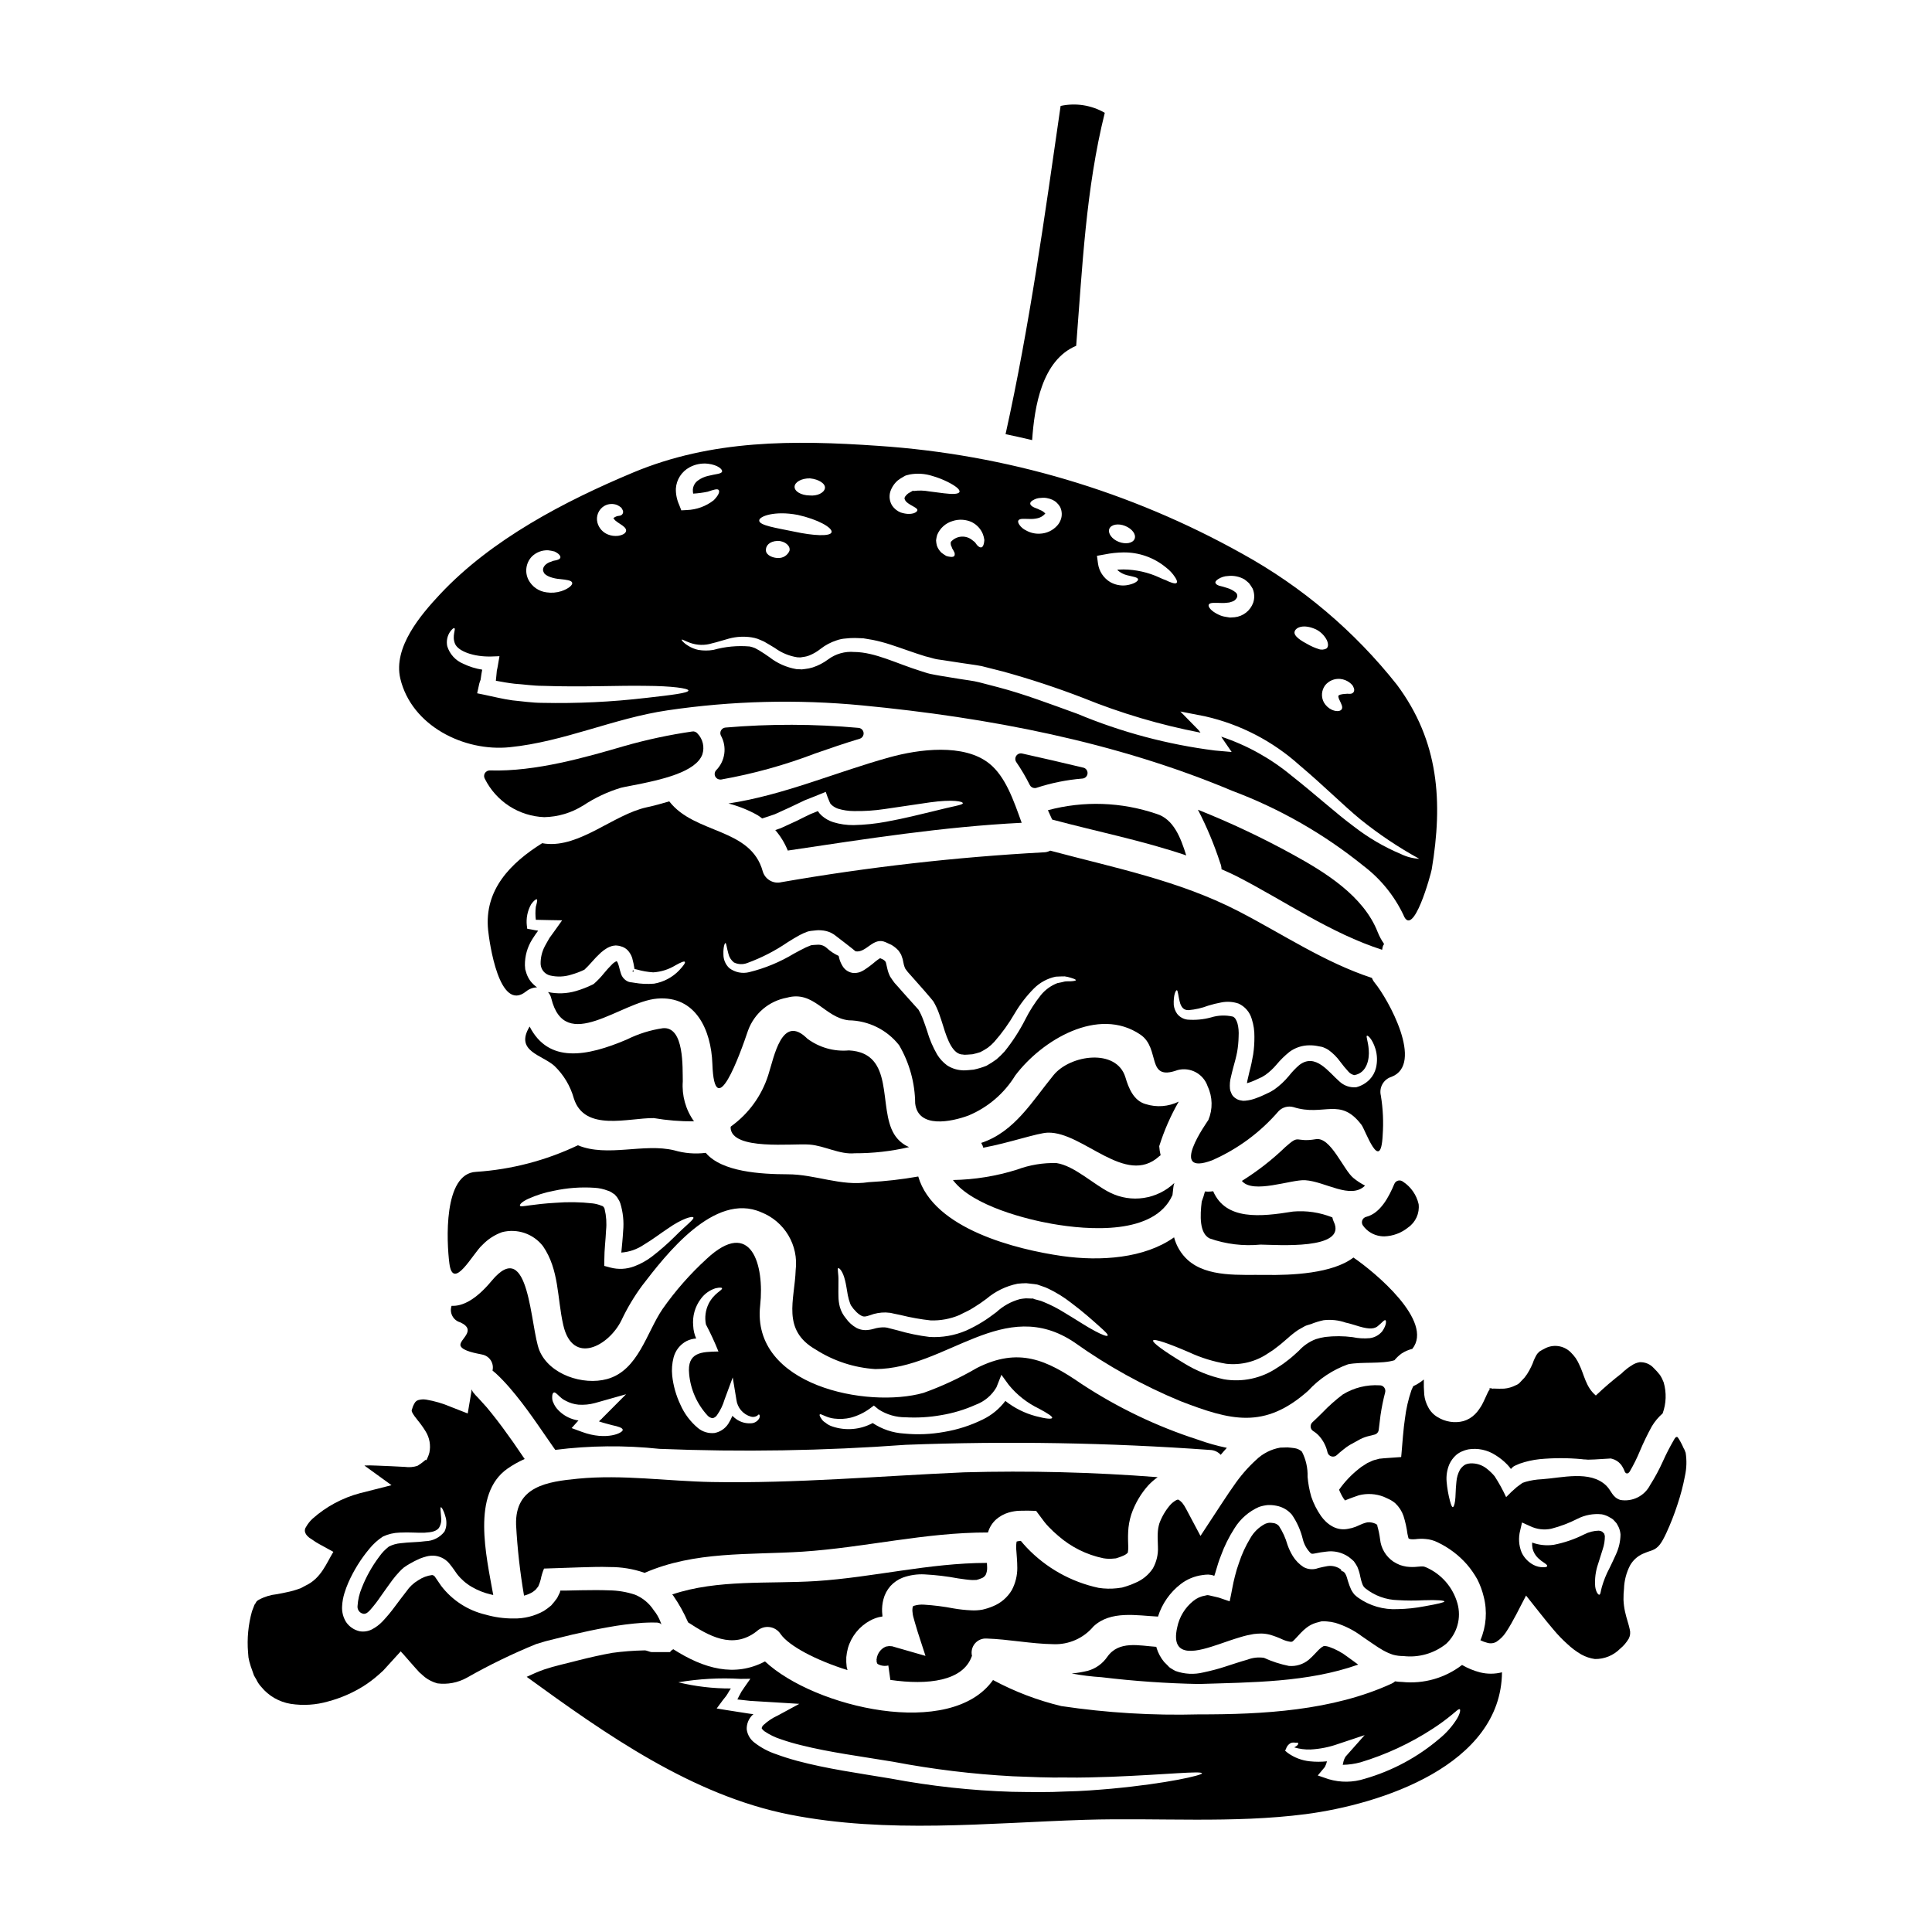
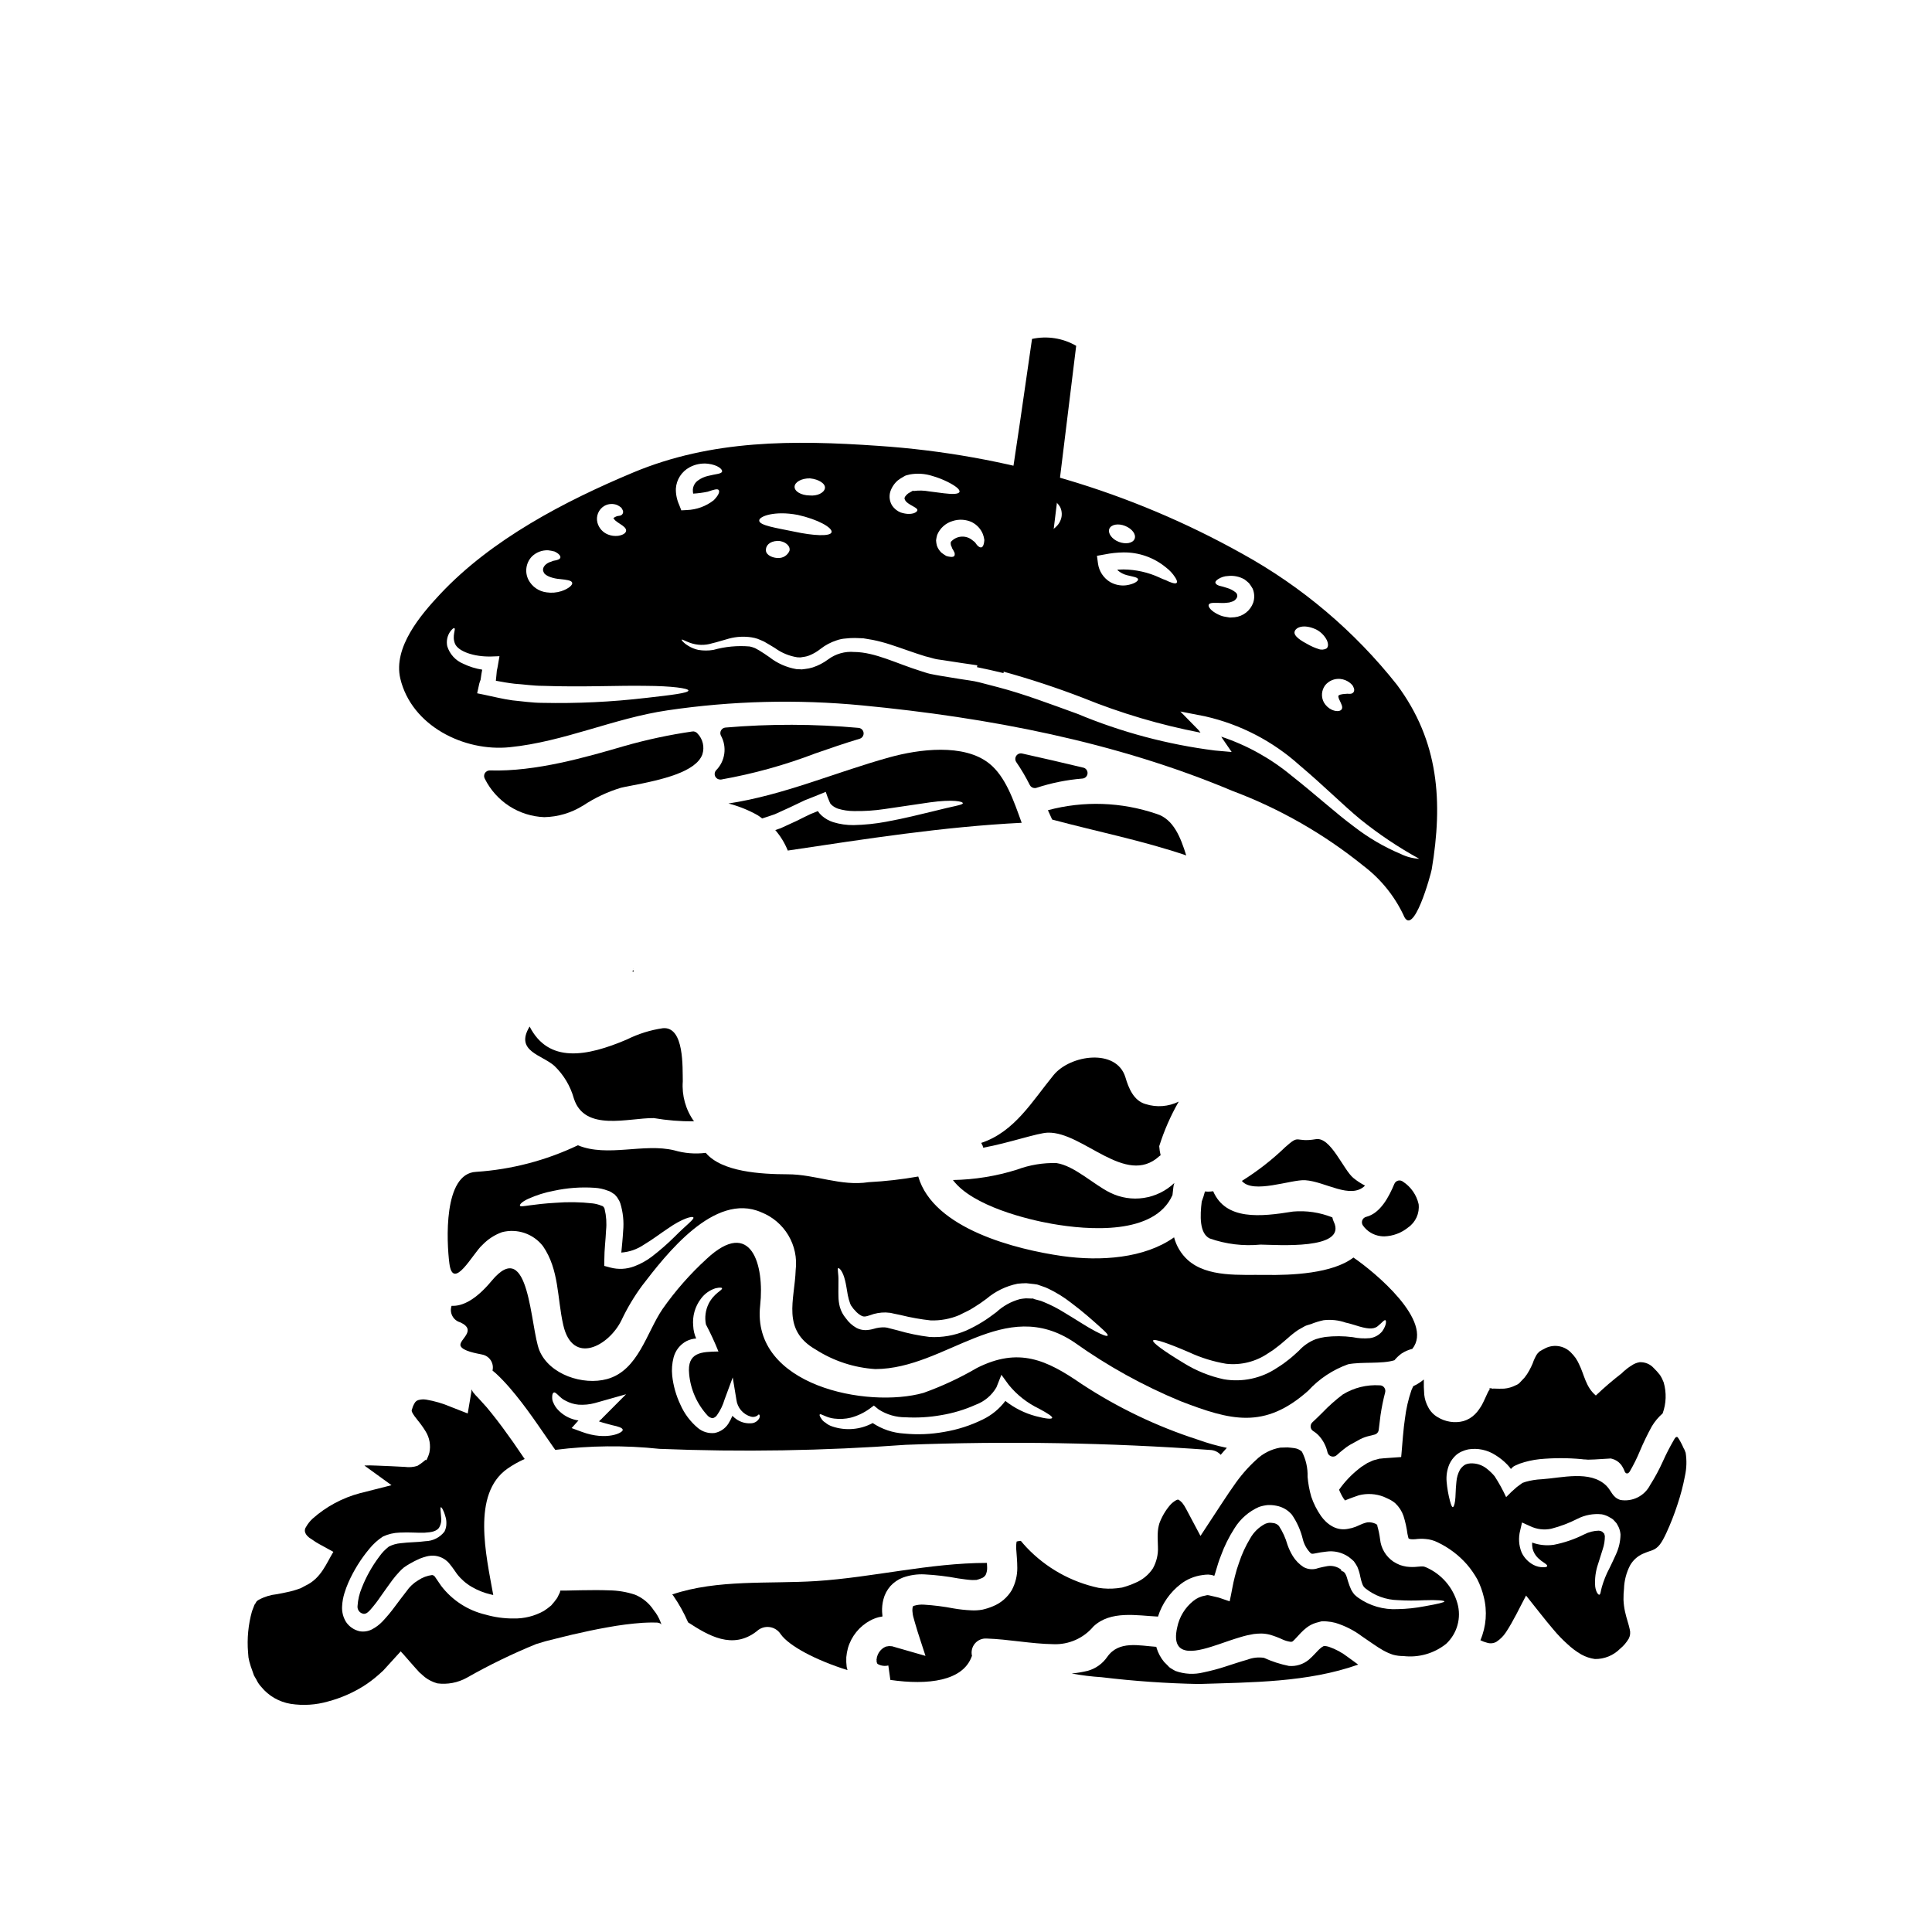
<svg xmlns="http://www.w3.org/2000/svg" fill="#000000" width="800px" height="800px" version="1.1" viewBox="144 144 512 512">
  <g>
    <path d="m327.47 337.85c-6.106 0.883-12.145 2.18-18.078 3.875-9.898 2.879-23.418 6.836-35.582 6.445-0.535 0-1.035 0.273-1.316 0.73-0.273 0.461-0.273 1.035 0 1.5 1.473 2.945 3.711 5.445 6.481 7.234 2.769 1.785 5.969 2.797 9.262 2.922 3.633-0.074 7.176-1.129 10.254-3.055h0.023c3.102-2.066 6.496-3.664 10.066-4.738 0.602-0.152 1.531-0.328 2.66-0.543 8.238-1.574 17.172-3.629 18.895-8.293h-0.004c0.633-1.945 0.133-4.078-1.293-5.543-0.328-0.406-0.848-0.609-1.367-0.535z" />
-     <path d="m321.37 356.37c-2.035 0.617-4.07 1.152-5.996 1.574-8.785 1.93-17.711 10.711-26.859 9.641-0.293-0.027-0.559-0.105-0.828-0.133-8.328 5.219-15.426 12.316-14.328 23.055 0.324 3.148 2.922 22.012 10.066 16.227h0.008c0.816-0.672 1.836-1.051 2.894-1.074l-0.027-0.023c-0.648-0.461-1.227-1.012-1.719-1.637-0.465-0.625-0.824-1.32-1.07-2.062l-0.32-1.07-0.082-1.047c-0.035-2.43 0.637-4.82 1.93-6.879 0.508-0.832 1.043-1.574 1.574-2.301-0.586-0.078-1.18-0.188-1.684-0.297l-1.203-0.211-0.105-0.832h-0.004c-0.223-1.965 0.18-3.953 1.152-5.676 0.723-0.992 1.285-1.395 1.5-1.285 0.211 0.105 0.055 0.789-0.27 1.969v-0.004c-0.137 1.148-0.137 2.305 0 3.453l3.828 0.082 3.148 0.051-1.926 2.703c-0.457 0.617-0.91 1.285-1.422 1.969-0.395 0.723-0.859 1.445-1.258 2.223l0.004 0.004c-0.762 1.453-1.141 3.078-1.098 4.723 0.086 1.434 1.094 2.648 2.488 2.996 1.887 0.449 3.863 0.363 5.703-0.238 1.168-0.332 2.305-0.762 3.402-1.285 0.68-0.633 1.324-1.305 1.93-2.008 0.77-0.895 1.594-1.746 2.461-2.543 0.516-0.457 1.07-0.859 1.664-1.207 0.387-0.215 0.797-0.387 1.227-0.512 0.262-0.07 0.535-0.117 0.809-0.133l0.211-0.027 0.297 0.027h0.051l0.188 0.027c0.145 0.008 0.289 0.027 0.43 0.055 0.289 0.074 0.578 0.164 0.855 0.27 0.48 0.191 0.914 0.473 1.285 0.828 0.574 0.59 1.004 1.305 1.258 2.086 0.258 0.953 0.465 1.918 0.617 2.894 0 0.027 0.027 0.027 0.027 0.055l0.617 0.133c1.41 0.406 2.863 0.66 4.328 0.75 2.094-0.133 4.117-0.777 5.906-1.875 1.418-0.789 2.273-1.152 2.465-0.91 0.188 0.242-0.324 0.988-1.473 2.219v0.004c-1.789 1.879-4.137 3.125-6.691 3.562-1.754 0.145-3.516 0.066-5.25-0.242l-0.668-0.105-0.324-0.027-0.16-0.027-0.051-0.027c-0.215-0.027-0.133-0.027-0.215-0.055l-0.238-0.078h-0.004c-0.93-0.426-1.625-1.242-1.898-2.227-0.375-1.148-0.508-2.059-0.789-2.676-0.105-0.27-0.215-0.43-0.27-0.43h0.078c-0.027 0-0.055-0.023-0.078-0.023h-0.188c-0.422 0.219-0.805 0.508-1.125 0.855-0.727 0.723-1.41 1.48-2.059 2.273-0.812 1.016-1.707 1.957-2.68 2.816l-0.16 0.105-0.184 0.105h-0.004c-1.422 0.695-2.902 1.27-4.418 1.715-2.414 0.707-4.961 0.797-7.418 0.27 0.418 0.465 0.711 1.027 0.859 1.633 3.641 14.957 18.449 0.883 28.086 0.105 10.199-0.832 14.297 8.301 14.617 17.293 0.562 16.227 7.336-2.516 9.477-8.914l0.004 0.004c1.656-4.484 5.555-7.762 10.258-8.621 7.203-2.012 9.984 5.297 16.414 5.996v-0.004c5.211 0.074 10.109 2.496 13.332 6.59 2.742 4.684 4.207 10 4.258 15.422 0.789 6.746 9.613 4.898 14.137 3.215 5.148-2.148 9.484-5.867 12.398-10.625 7.043-9.344 22.008-18.398 33.145-10.816 5.465 3.691 1.367 12.5 9.883 9.395 3.379-0.871 6.852 1.02 7.953 4.328 1.316 2.805 1.383 6.035 0.188 8.895-0.395 0.641-10.793 15.125 1.016 10.684v-0.004c6.773-2.973 12.797-7.43 17.617-13.039 1.016-1.031 2.516-1.434 3.914-1.043 8.086 2.57 12.367-2.809 18.047 4.723 0.988 1.316 5.059 13.121 5.594 2.785l-0.004 0.004c0.258-3.535 0.098-7.082-0.48-10.578-0.516-2.133 0.715-4.305 2.812-4.957 8.73-3.344-0.855-20.59-4.445-24.953-0.312-0.371-0.559-0.801-0.723-1.258-12.691-4.176-23.617-11.617-35.504-17.75-15.715-8.086-32.855-11.461-49.75-15.984v-0.004c-0.551 0.301-1.168 0.453-1.793 0.453-23.277 1.266-46.461 3.906-69.43 7.902-2.137 0.531-4.312-0.703-4.953-2.812-3.176-11.684-18.004-9.836-24.785-18.594zm134.47 50.047c0.375 0 0.348 1.523 0.938 3.543 0.395 1.043 0.938 1.766 2.219 1.738 1.77-0.152 3.508-0.551 5.168-1.18 1.141-0.355 2.305-0.645 3.484-0.859 1.523-0.305 3.102-0.203 4.574 0.297 1.715 0.785 2.996 2.281 3.508 4.094 0.492 1.523 0.727 3.121 0.699 4.723 0.012 1.559-0.094 3.113-0.324 4.656-0.262 1.578-0.598 3.144-1.016 4.688-0.16 0.723-0.352 1.445-0.508 2.195-0.059 0.246-0.102 0.496-0.133 0.75 0.32-0.078 0.668-0.211 1.016-0.32 0.668-0.27 1.34-0.535 2.035-0.887l0.512-0.238 0.238-0.105 0.133-0.055c0.027-0.027 0.965-0.59 0.965-0.59v-0.004c1.07-0.77 2.039-1.668 2.891-2.676 1.047-1.266 2.223-2.422 3.508-3.449 1.508-1.102 3.324-1.703 5.195-1.719 0.828-0.016 1.652 0.066 2.461 0.242l0.59 0.109 0.133 0.023h0.004c0.117 0.02 0.234 0.047 0.348 0.082 0.086 0.043 0.172 0.078 0.266 0.105 0.438 0.172 0.859 0.379 1.258 0.621 1.23 0.879 2.309 1.953 3.188 3.184 0.668 0.902 1.383 1.77 2.144 2.598 0.406 0.48 0.957 0.809 1.574 0.938 3.457-0.59 4.016-4.473 3.828-6.641-0.16-2.363-0.789-3.613-0.484-3.801 0.215-0.16 1.449 0.859 2.25 3.481l0.004-0.004c0.496 1.656 0.543 3.41 0.133 5.09-0.285 1.148-0.867 2.199-1.688 3.051-0.953 0.965-2.144 1.66-3.453 2.012-0.027 0-0.16 0.023-0.16 0.023-1.621 0.137-3.219-0.43-4.394-1.551-2.781-2.387-6.316-7.66-10.629-4.328l0.004-0.004c-1.012 0.875-1.934 1.844-2.758 2.891-1.121 1.363-2.418 2.57-3.856 3.59l-1.016 0.617-0.242 0.105-0.051 0.051-0.133 0.055-0.297 0.133-0.562 0.27h-0.004c-0.773 0.383-1.57 0.723-2.379 1.016-0.977 0.395-2.008 0.637-3.055 0.727-0.375 0.047-0.758 0.02-1.121-0.078-0.504-0.07-0.984-0.266-1.395-0.566-0.488-0.293-0.875-0.734-1.098-1.258-0.113-0.238-0.215-0.484-0.297-0.734-0.047-0.176-0.082-0.355-0.105-0.535-0.098-1.07-0.008-2.148 0.27-3.188 0.184-0.832 0.395-1.605 0.586-2.363 0.43-1.523 0.789-2.867 1.047-4.203v0.004c0.234-1.336 0.363-2.688 0.391-4.043 0.16-2.648-0.43-4.871-1.527-5.328h0.004c-1.914-0.441-3.91-0.367-5.785 0.215-2.027 0.555-4.141 0.75-6.238 0.586-1.086-0.129-2.078-0.688-2.754-1.551-0.484-0.691-0.789-1.492-0.887-2.328-0.125-2.738 0.543-3.887 0.785-3.914zm-119.61-12.504c0.27 0 0.324 1.148 0.789 2.781 0.207 0.934 0.727 1.766 1.473 2.363 1.121 0.547 2.426 0.598 3.59 0.133 3.754-1.371 7.324-3.207 10.625-5.465 1.016-0.641 2.059-1.281 3.238-1.93v0.004c0.664-0.355 1.355-0.656 2.062-0.91 0.289-0.09 0.586-0.152 0.883-0.188l0.48-0.051 0.992-0.105v-0.004c0.41-0.039 0.82-0.039 1.23 0 0.48 0.031 0.957 0.102 1.422 0.215 0.922 0.238 1.781 0.68 2.516 1.285 0.082 0.051 5.195 3.988 5.195 4.07 2.894 0.48 4.66-3.914 7.977-2.414l1.574 0.723v0.004c0.676 0.402 1.285 0.898 1.82 1.473 0.262 0.359 0.504 0.738 0.723 1.125 0.133 0.395 0.27 0.746 0.395 1.148l0.324 1.527c0.094 0.328 0.207 0.652 0.344 0.965 0.27 0.324 0.297 0.484 0.695 0.938 0.695 0.789 1.418 1.574 2.141 2.41 0.723 0.836 1.5 1.715 2.273 2.574 0.789 0.961 1.449 1.633 2.363 2.809h0.004c0.613 1.047 1.125 2.148 1.527 3.293 0.395 1.07 0.719 2.141 1.043 3.148 1.203 4.019 2.676 7.633 5.273 7.633 0.113 0.035 0.23 0.051 0.352 0.055h0.023l0.723-0.027 1.422-0.105c0.695-0.152 1.383-0.34 2.062-0.562 0.68-0.344 1.336-0.727 1.969-1.152 0.629-0.469 1.211-0.996 1.738-1.574 2.059-2.34 3.879-4.879 5.438-7.578 1.414-2.398 3.125-4.613 5.09-6.59 1.574-1.57 3.574-2.648 5.754-3.106 0.914-0.051 1.715-0.078 2.387-0.078h-0.004c0.574 0.078 1.137 0.211 1.688 0.395 0.887 0.27 1.285 0.457 1.258 0.613-0.027 0.156-0.535 0.242-1.367 0.297-0.43 0.027-0.965-0.027-1.551 0.055-0.59 0.16-1.258 0.297-1.969 0.43l0.004-0.004c-1.715 0.664-3.227 1.762-4.391 3.188-1.594 2-2.977 4.164-4.125 6.453-1.527 3.004-3.363 5.844-5.477 8.465-0.664 0.742-1.383 1.441-2.141 2.09-0.855 0.629-1.75 1.203-2.68 1.715-1.094 0.438-2.219 0.777-3.371 1.02l-1.445 0.133-0.723 0.051h-0.004c-0.363 0.023-0.73 0.012-1.098-0.027-1.355-0.109-2.664-0.559-3.801-1.309-1.051-0.777-1.941-1.75-2.621-2.867-1.133-1.965-2.023-4.059-2.652-6.238-0.348-1.016-0.668-2.035-1.043-2.973-0.336-0.918-0.746-1.805-1.234-2.648-1.395-1.527-2.785-3.106-4.203-4.688-0.723-0.832-1.422-1.633-2.141-2.41-0.324-0.375-0.789-1.125-1.18-1.688-0.32-0.637-0.562-1.312-0.723-2.008l-0.352-1.527h0.004c-0.051-0.109-0.086-0.227-0.109-0.344-0.055-0.078-0.105-0.105-0.133-0.188v-0.004c-0.168-0.176-0.355-0.328-0.562-0.453l-0.789-0.352 0.004 0.004c-0.422 0.262-0.824 0.547-1.207 0.855-0.953 0.828-1.965 1.59-3.027 2.277-0.355 0.223-0.73 0.414-1.125 0.562-0.535 0.172-1.098 0.254-1.66 0.238-1.266-0.113-2.391-0.852-3-1.969-0.391-0.656-0.68-1.371-0.852-2.117l-0.105-0.453h-0.004c-1.191-0.539-2.285-1.273-3.242-2.168-0.656-0.566-1.508-0.852-2.375-0.789l-0.988 0.055-0.457 0.055h-0.129c-0.395 0.105-0.965 0.395-1.473 0.586-1.074 0.512-2.144 1.098-3.188 1.66-3.676 2.223-7.664 3.875-11.836 4.902-1.836 0.469-3.789 0.074-5.301-1.07-1-0.945-1.562-2.266-1.551-3.641-0.07-2.062 0.359-2.973 0.52-3z" />
    <path d="m515.47 502.67c0.863-0.555 1.812-0.965 2.812-1.207 5.781-7.281-9.906-20.32-15.609-24.203-5.543 4.254-16.414 4.723-23.375 4.606-6.481-0.105-15.352 0.746-20.566-3.992h-0.004c-1.742-1.605-2.984-3.676-3.586-5.969-7.816 5.57-19.492 6.398-29.664 4.957-11.969-1.715-34.086-7.125-38.133-21.074-4.348 0.766-8.738 1.27-13.145 1.5-7.387 1.148-14.109-2.09-21.477-2.09-7.086-0.023-17.43-0.613-21.688-5.676v-0.004c-2.801 0.352-5.644 0.125-8.352-0.668-8.09-1.969-17.672 1.902-25.543-1.34v0.004c-8.461 4.031-17.613 6.422-26.965 7.039-8.758 0.395-7.82 18.609-7.086 24.258 0.965 7.555 6.266-2.703 8.73-4.871h0.004c1.449-1.523 3.238-2.688 5.219-3.402 4.027-1.043 8.289 0.41 10.844 3.695 4.328 6.266 3.75 13.777 5.383 20.91 2.461 10.793 12.047 5.57 15.395-1.203 1.535-3.258 3.387-6.363 5.527-9.262 6.215-8.086 19.117-24.898 31.543-19.414 2.996 1.18 5.523 3.32 7.176 6.086 1.652 2.769 2.34 6.004 1.953 9.207-0.27 7.977-3.777 15.852 5.273 21.07v-0.004c4.75 3.047 10.195 4.836 15.824 5.195 18.895-0.055 34.086-19.707 52.855-7.016v0.004c8.73 6.215 18.137 11.418 28.039 15.516 13.203 5.09 22.199 7.582 33.816-2.754 2.906-3.164 6.535-5.57 10.578-7.019 3.59-0.719 8.941-0.023 12.293-1.07h-0.004c0.562-0.684 1.211-1.289 1.93-1.809zm-192.68-30.93c-1.914 1.895-3.941 3.664-6.078 5.305-1.41 1.07-2.973 1.926-4.633 2.547-2.027 0.77-4.246 0.879-6.344 0.316l-1.605-0.43 0.023-1.656c0-2.754 0.352-5.223 0.457-7.766 0.195-1.883 0.07-3.785-0.375-5.625-0.055-0.238-0.055-0.133-0.055-0.238-0.074-0.141-0.164-0.273-0.266-0.395l-0.133-0.078c-0.027-0.082-0.188-0.133-0.375-0.188-0.746-0.312-1.531-0.516-2.332-0.617-3.281-0.371-6.59-0.426-9.879-0.16-2.867 0.16-5.195 0.453-6.773 0.668-1.578 0.215-2.492 0.395-2.625 0.105-0.133-0.289 0.457-1.02 2.113-1.793 2.199-1 4.508-1.727 6.883-2.168 3.543-0.766 7.176-1.031 10.789-0.789 1.184 0.066 2.352 0.32 3.457 0.75 0.359 0.094 0.703 0.25 1.016 0.457l0.508 0.348 0.273 0.16 0.051 0.055 0.297 0.324 0.078 0.078h-0.004c0.211 0.223 0.391 0.477 0.535 0.746 0.25 0.363 0.449 0.762 0.59 1.18 0.734 2.391 0.992 4.902 0.754 7.391-0.109 1.969-0.324 3.938-0.484 5.676 2.125-0.152 4.176-0.863 5.941-2.059 2.438-1.449 4.555-3.106 6.426-4.328 3.723-2.625 6.562-3.402 6.746-2.894 0.188 0.508-1.871 1.949-4.977 5.078zm111.36 24.98c-2.035-1.043-4.723-2.867-8.09-4.871-1.719-1.078-3.527-2.012-5.406-2.781-0.516-0.238-1.055-0.418-1.605-0.535l-0.887-0.238-0.211-0.055-0.105-0.055-0.055-0.078-0.238 0.027c-0.535-0.027-1.07-0.027-1.633-0.055l-0.008-0.004c-0.527 0.035-1.051 0.098-1.574 0.188-2.352 0.629-4.512 1.824-6.297 3.481-1.152 0.859-2.516 1.875-3.723 2.598-1.375 0.855-2.805 1.613-4.281 2.277-3.059 1.305-6.375 1.883-9.695 1.688-2.856-0.348-5.672-0.93-8.43-1.738l-1.906-0.484-0.91-0.238-0.613-0.082v-0.004c-0.996-0.035-1.996 0.098-2.949 0.395-0.695 0.203-1.414 0.316-2.141 0.344-0.836 0-1.664-0.199-2.41-0.586-1.125-0.633-2.094-1.516-2.836-2.574-0.73-0.867-1.266-1.879-1.574-2.969-0.242-0.918-0.367-1.863-0.375-2.812-0.051-1.66 0.027-3 0-4.07 0.055-2.008-0.375-3.32-0.051-3.43 0.238-0.078 1.203 0.75 1.789 3.215 0.297 1.121 0.484 2.516 0.75 4.016l0.004 0.004c0.148 0.734 0.352 1.461 0.613 2.168 0.102 0.328 0.277 0.633 0.512 0.887 0.223 0.352 0.484 0.672 0.789 0.957 0.512 0.621 1.148 1.125 1.871 1.477 0.562 0.184 0.91 0.156 2.035-0.215 1.34-0.52 2.769-0.773 4.203-0.75 0.43 0.023 0.695 0.051 1.258 0.105l0.938 0.211c0.613 0.109 1.254 0.242 1.902 0.395v0.004c2.574 0.637 5.184 1.102 7.816 1.387 2.617 0.09 5.223-0.395 7.633-1.414 1.23-0.668 2.57-1.18 3.668-1.93 1.203-0.723 2.363-1.512 3.481-2.363 2.371-2.016 5.215-3.398 8.266-4.012 0.766-0.086 1.535-0.133 2.305-0.137l2.141 0.238 0.508 0.082h0.055l0.27 0.051 0.051 0.027 0.105 0.027 0.215 0.078 0.859 0.297v0.004c0.598 0.176 1.18 0.41 1.738 0.695 2.094 1.008 4.074 2.238 5.902 3.668 3.266 2.438 5.652 4.606 7.309 6.078s2.57 2.332 2.414 2.625c-0.156 0.297-1.387-0.137-3.394-1.207zm76.203 0.027-0.004 0.004c-0.828 1.035-2.027 1.707-3.344 1.875-1.523 0.141-3.059 0.047-4.555-0.27-2.398-0.312-4.824-0.328-7.227-0.051-0.855 0.125-1.695 0.32-2.519 0.586-1.723 0.66-3.262 1.715-4.5 3.082-0.789 0.719-1.789 1.656-2.676 2.332l-1.367 1.043c-0.641 0.48-1.098 0.723-1.66 1.098-4.148 2.816-9.227 3.918-14.168 3.078-3.742-0.805-7.32-2.246-10.578-4.262-5.356-3.238-8.434-5.488-8.168-6.023 0.27-0.535 3.965 0.723 9.586 3.148v0.004c3.109 1.438 6.394 2.453 9.773 3.023 3.941 0.438 7.902-0.562 11.168-2.812 0.395-0.27 0.965-0.613 1.281-0.832l1.367-1.043c0.965-0.723 1.605-1.367 2.492-2.09v0.004c0.871-0.801 1.805-1.535 2.785-2.199 0.559-0.32 1.094-0.613 1.656-0.938 0.562-0.324 1.152-0.395 1.738-0.613h0.004c1.074-0.438 2.184-0.777 3.32-1.02 1.992-0.238 4.012-0.016 5.902 0.648 0.914 0.184 1.715 0.453 2.465 0.668 3.027 0.988 4.793 1.203 5.949 0.293 1.152-0.914 1.762-1.789 2.086-1.605 0.219 0.094 0.34 1.191-0.812 2.875z" />
    <path d="m422.83 361.19c11.73 3.148 23.961 5.57 35.531 9.504-1.473-4.723-3.344-9.641-7.898-11.02l-0.004 0.004c-9.277-3.164-19.285-3.5-28.754-0.965 0.375 0.816 0.75 1.648 1.125 2.477z" />
    <path d="m406.15 346.33c-6.746-5.379-18.715-3.773-26.426-1.633-14.406 3.992-28.008 10.016-42.684 12.238v-0.004c2.703 0.691 5.305 1.738 7.738 3.106 0.414 0.266 0.816 0.551 1.203 0.859 1.152-0.375 2.273-0.723 3.375-1.125 1.367-0.613 2.68-1.23 3.992-1.82 1.312-0.586 2.57-1.258 3.883-1.852 1.93-0.746 3.777-1.5 5.598-2.246 0.324 0.938 0.641 1.848 0.965 2.543l0.238 0.535 0.133 0.133-0.004 0.004c0.082 0.102 0.172 0.203 0.27 0.293 0.473 0.406 1.02 0.723 1.605 0.938 1.371 0.422 2.797 0.637 4.231 0.641 2.734 0.051 5.465-0.125 8.168-0.535 5.035-0.746 8.969-1.34 11.996-1.766 6.156-0.855 8.809-0.238 8.727 0.242-0.082 0.484-2.328 0.695-8.266 2.219-2.973 0.695-6.824 1.715-11.941 2.652v0.004c-2.879 0.539-5.797 0.844-8.727 0.906-1.84 0.023-3.676-0.242-5.438-0.785-1.07-0.344-2.062-0.902-2.918-1.633-0.238-0.188-0.43-0.457-0.668-0.668l-0.297-0.395-0.078-0.105-0.105-0.16-0.082 0.078c-0.59 0.238-1.18 0.484-1.793 0.723-1.203 0.562-2.488 1.203-3.773 1.848-1.367 0.617-2.754 1.258-4.203 1.93-0.457 0.16-0.938 0.324-1.418 0.48 1.398 1.617 2.519 3.453 3.316 5.434 20.617-3.078 41.156-6.316 61.984-7.359-2.098-5.812-4.238-12.238-8.602-15.719z" />
    <path d="m417.98 488.08h-0.027l-0.16 0.027c0.352 0.078 0.188 0 0.188-0.027z" />
    <path d="m431.09 347.44c-5.336-1.285-10.746-2.539-16.227-3.754h-0.004c-0.594-0.133-1.207 0.117-1.543 0.621-0.336 0.508-0.328 1.172 0.02 1.668 1.336 1.945 2.535 3.981 3.586 6.09 0.258 0.488 0.766 0.789 1.316 0.785 0.16 0.004 0.316-0.023 0.469-0.078 3.941-1.293 8.023-2.113 12.156-2.445 0.723-0.059 1.293-0.633 1.348-1.355 0.055-0.723-0.418-1.375-1.121-1.547z" />
    <path d="m333.56 349.8c0.258 0.484 0.758 0.789 1.309 0.789 0.07 0.004 0.141 0.004 0.211 0 8.527-1.508 16.891-3.824 24.977-6.922 3.848-1.336 7.832-2.715 11.758-3.887 0.68-0.203 1.121-0.859 1.047-1.566-0.07-0.703-0.637-1.258-1.344-1.32-11.734-1.059-23.543-1.086-35.285-0.082-0.477 0.047-0.902 0.32-1.141 0.734-0.242 0.414-0.266 0.918-0.066 1.352 1.688 3.012 1.18 6.777-1.246 9.23-0.414 0.457-0.5 1.125-0.219 1.672z" />
    <path d="m279.07 342.02c14.406-1.445 27.605-7.684 41.824-9.773h-0.004c17.086-2.523 34.41-2.965 51.598-1.309 33.391 3.211 67.102 9.613 98.105 22.652 12.555 4.715 24.27 11.414 34.699 19.84 4.523 3.422 8.16 7.875 10.605 12.988 2.57 6.668 7.336-10.871 7.527-12.047 2.973-17.805 1.969-33.898-9.238-48.922-11.219-14.176-25.148-25.973-40.98-34.703-29.645-16.574-62.609-26.34-96.496-28.594-22.359-1.555-44.047-1.66-64.906 7.066-18.18 7.606-37.543 17.711-51.168 32.238-5.117 5.465-12.504 14.082-10.547 22.383 2.981 12.504 16.871 19.414 28.98 18.18zm222.72-17.027c0.285 0.23 0.535 0.492 0.75 0.789 0.102 0.207 0.191 0.422 0.27 0.641 0.121 0.34 0.082 0.715-0.109 1.02-0.219 0.277-0.559 0.434-0.91 0.426-0.234 0.016-0.469 0.008-0.699-0.023-0.211 0.027-0.426 0.047-0.641 0.051-0.426 0.016-0.848 0.078-1.258 0.188-0.168 0.051-0.32 0.133-0.453 0.242-0.027 0-0.055 0.055-0.082 0.16 0.047 0.418 0.18 0.82 0.391 1.18 0.395 0.887 0.855 1.66 0.535 2.25-0.242 0.508-1.203 0.789-2.57 0.211v0.004c-0.91-0.414-1.668-1.102-2.168-1.969-0.793-1.461-0.656-3.254 0.348-4.578 0.965-1.176 2.449-1.797 3.965-1.664 0.961 0.094 1.879 0.465 2.633 1.074zm-14.699-13.629c0.32-1.125 2.41-2.062 5.676-0.562 1.234 0.629 2.238 1.629 2.867 2.863 0.43 0.992 0.395 1.766-0.082 2.168v0.004c-0.645 0.371-1.422 0.43-2.117 0.16-0.945-0.297-1.863-0.695-2.731-1.18-1.633-0.855-3.992-2.223-3.613-3.453zm-15.691-10.414c-0.641-0.516-1.379-0.898-2.168-1.125-0.715-0.242-1.438-0.449-2.172-0.613-0.59-0.215-0.91-0.484-0.965-0.789-0.055-0.305 0.238-0.641 0.789-0.988 0.758-0.477 1.625-0.75 2.519-0.785 1.531-0.18 3.082 0.141 4.418 0.91 0.41 0.309 0.805 0.637 1.18 0.988 0.355 0.461 0.68 0.941 0.965 1.449 0.492 1.172 0.551 2.484 0.156 3.695-0.758 2.137-2.672 3.644-4.926 3.883l-1.258 0.078c-0.395-0.051-0.746-0.133-1.125-0.184v-0.004c-0.641-0.086-1.266-0.277-1.848-0.562-2.09-0.965-2.894-2.168-2.625-2.676 0.297-0.617 1.633-0.457 3.375-0.43 0.453 0.023 0.91 0.008 1.363-0.055l0.695-0.078c0.188-0.055 0.395-0.133 0.617-0.188h0.004c0.625-0.145 1.145-0.57 1.418-1.148 0.199-0.5 0.027-1.07-0.414-1.379zm-33.418-16.816c0.484-1.152 2.363-1.5 4.207-0.75 1.848 0.746 2.973 2.273 2.488 3.43-0.484 1.152-2.332 1.5-4.176 0.789-1.848-0.715-2.973-2.289-2.519-3.469zm-1.254 6.801c1.648-0.336 3.324-0.516 5.004-0.539 4.113-0.047 8.109 1.371 11.273 3.992 0.949 0.719 1.766 1.598 2.41 2.598 0.457 0.695 0.613 1.18 0.43 1.445s-0.723 0.215-1.5-0.078c-0.473-0.16-0.93-0.355-1.367-0.59-0.578-0.195-1.141-0.43-1.688-0.699-3-1.387-6.262-2.121-9.57-2.152-0.535 0-1.07 0.027-1.605 0.055 0.051 0.078 0.078 0.184 0.16 0.238l0.004 0.004c0.668 0.566 1.453 0.977 2.301 1.203 1.684 0.43 2.918 0.562 3.023 1.098 0.082 0.43-0.938 1.285-3.184 1.605-1.457 0.168-2.93-0.133-4.203-0.855-1.781-1.07-2.973-2.894-3.242-4.953l-0.27-2.008zm-22.844-9.012c0.375-0.59 1.5-0.395 2.945-0.395 0.75 0.035 1.496-0.035 2.227-0.211 0.633-0.16 1.215-0.484 1.684-0.941 0.082-0.105 0.16-0.156 0.133-0.211l0.055-0.027c0.105 0 0 0.082 0.105 0.055 0 0-0.027 0 0-0.082-0.395-0.453-0.902-0.793-1.473-0.988-0.535-0.324-1.34-0.512-1.793-0.789-0.457-0.277-0.746-0.559-0.746-0.883 0-0.324 0.238-0.617 0.723-0.887v0.004c0.652-0.406 1.402-0.617 2.168-0.617 0.598-0.078 1.207-0.043 1.793 0.109 0.789 0.156 1.531 0.496 2.168 0.992 0.406 0.367 0.758 0.789 1.047 1.258 0.281 0.555 0.434 1.168 0.453 1.793 0.023 0.602-0.086 1.207-0.32 1.766-0.199 0.512-0.492 0.984-0.859 1.395-1.184 1.336-2.871 2.121-4.66 2.168-1.258 0.059-2.512-0.238-3.613-0.859-0.723-0.336-1.344-0.863-1.793-1.523-0.32-0.496-0.402-0.867-0.242-1.125zm-12.238 0.508h0.004c1.293 0.676 2.301 1.793 2.836 3.148 0.184 0.492 0.309 1.008 0.375 1.527-0.023 0.324-0.066 0.648-0.133 0.965-0.133 0.559-0.348 0.91-0.641 0.988-0.297 0.078-0.668-0.105-1.07-0.508h-0.004c-0.211-0.25-0.41-0.512-0.59-0.789-0.238-0.27-0.508-0.375-0.719-0.59-1.617-1.367-4.008-1.273-5.512 0.219-0.293 0.211-0.293 0.508-0.184 1.121 0.141 0.273 0.258 0.562 0.348 0.855 0.168 0.234 0.309 0.488 0.426 0.75 0.242 0.336 0.301 0.766 0.164 1.152-0.16 0.27-0.535 0.375-1.125 0.297-0.367-0.043-0.727-0.121-1.074-0.242-0.445-0.266-0.875-0.562-1.285-0.883-0.531-0.52-0.934-1.148-1.18-1.848-0.117-0.457-0.188-0.922-0.215-1.395 0.059-0.488 0.16-0.973 0.297-1.445 0.73-1.773 2.227-3.125 4.07-3.668 1.715-0.566 3.582-0.449 5.215 0.332zm-21.719-8.098c0.379-1.172 1.074-2.223 2.012-3.027 0.453-0.348 0.938-0.664 1.441-0.934l0.27-0.16 0.16-0.078 0.004-0.02 0.188-0.078h0.027l0.105-0.055 0.965-0.238 0.004-0.004c1.992-0.359 4.043-0.227 5.969 0.395 1.383 0.395 2.727 0.914 4.016 1.551 2.144 1.07 3.348 2.035 3.188 2.652-0.16 0.617-1.738 0.695-4.098 0.395-1.125-0.133-2.465-0.324-3.965-0.508h0.004c-1.336-0.246-2.699-0.285-4.043-0.109-0.094-0.016-0.184-0.039-0.27-0.078l-0.027 0.016-0.133 0.105-0.297 0.16c-0.254 0.129-0.504 0.273-0.746 0.43-0.324 0.234-0.605 0.523-0.832 0.855-0.125 0.168-0.184 0.379-0.16 0.59 0.102 0.312 0.273 0.598 0.508 0.832 1.285 1.125 2.977 1.527 2.894 2.195 0 0.48-1.445 1.551-4.445 0.586-0.898-0.367-1.672-0.992-2.223-1.793-0.691-1.094-0.879-2.434-0.516-3.68zm-21.285-3.562c2.41 0.238 4.203 1.445 3.965 2.652s-2.062 2.086-4.07 1.875c-2.223-0.027-3.992-1.07-3.965-2.301 0.027-1.234 1.824-2.254 4.051-2.227zm-3.293 9.668c5.465 1.203 9.32 3.43 9.023 4.606-0.297 1.176-4.844 0.938-9.906-0.16-4.66-0.965-9.371-1.633-9.266-2.973 0.035-1.125 4.156-2.598 10.125-1.473zm-2.113 9.504-0.004 0.004c-0.512 1.242-1.762 2.019-3.106 1.926-1.23 0-3.027-0.672-3.148-1.93-0.121-1.254 0.859-2.519 3.106-2.598 2.031 0.004 3.473 1.418 3.129 2.602zm-9.988 22.973-0.004 0.004c0.52 0.082 1.027 0.207 1.527 0.375 0.59 0.238 1.18 0.48 1.738 0.746 0.992 0.562 1.969 1.152 2.922 1.738v0.004c1.738 1.254 3.746 2.078 5.863 2.41l0.719 0.027h0.164c0.043 0 0.09-0.012 0.133-0.027l0.484-0.082c0.598-0.062 1.184-0.207 1.738-0.43 1.062-0.434 2.055-1.02 2.945-1.738 1.254-0.977 2.668-1.727 4.176-2.219 0.785-0.285 1.605-0.457 2.438-0.512 0.816-0.094 1.641-0.141 2.465-0.137l2.223 0.082c0.859 0.133 1.684 0.27 2.543 0.43 1.598 0.328 3.176 0.746 4.723 1.258 3.082 0.992 6.078 2.144 9.16 3.082 0.789 0.184 1.527 0.395 2.301 0.613 0.777 0.219 1.527 0.27 2.301 0.395 1.684 0.27 3.402 0.508 5.141 0.789 1.738 0.281 3.457 0.457 5.223 0.809 1.766 0.453 3.559 0.906 5.379 1.363l0.004-0.008c7.289 2 14.473 4.367 21.527 7.086 10.027 4.07 20.43 7.144 31.059 9.188-0.184-0.277-0.391-0.539-0.613-0.789l-4.723-4.816 6.586 1.281-0.004 0.004c9.309 2.109 17.918 6.574 25.012 12.961 6.426 5.406 11.512 10.547 16.094 14.324v-0.004c4.891 3.945 10.125 7.449 15.633 10.473-1.711-0.094-3.387-0.531-4.922-1.285-4.391-1.852-8.523-4.266-12.293-7.18-4.898-3.613-10.281-8.566-16.68-13.598-5.504-4.559-11.805-8.055-18.582-10.309l0.238 0.395 2.519 3.668-4.473-0.395c-12.52-1.586-24.77-4.856-36.414-9.719-7.176-2.598-14.219-5.273-20.992-7.043-1.688-0.43-3.379-0.887-5.035-1.312s-3.457-0.59-5.168-0.887c-1.711-0.297-3.402-0.562-5.09-0.832-0.91-0.16-1.82-0.32-2.703-0.508-0.887-0.188-1.684-0.508-2.516-0.75-6.59-2.059-12.051-4.981-17.594-5.059v0.008c-2.481-0.227-4.961 0.477-6.957 1.965-1.234 0.922-2.609 1.637-4.074 2.117-0.668 0.215-1.359 0.355-2.059 0.426l-0.484 0.055-0.375 0.055-0.297-0.027-1.148-0.055h0.004c-2.613-0.453-5.07-1.547-7.152-3.184-0.938-0.668-1.82-1.23-2.676-1.766-0.395-0.215-0.746-0.395-1.125-0.617h-0.004c-0.449-0.184-0.914-0.328-1.387-0.43-3.242-0.281-6.508 0.027-9.641 0.91-1.312 0.215-2.652 0.215-3.965 0-0.957-0.203-1.871-0.574-2.703-1.098-1.367-0.832-1.766-1.5-1.715-1.605 0.082-0.188 0.789 0.32 2.117 0.789 1.906 0.711 4 0.77 5.941 0.16 1.312-0.297 2.781-0.789 4.5-1.258 1.957-0.52 4.004-0.625 6.004-0.309zm-16.488-45.086c1.48-0.797 3.172-1.125 4.844-0.938 2.703 0.32 3.938 1.551 3.746 2.086-0.184 0.645-1.684 0.617-3.613 1.125-1.016 0.211-1.977 0.641-2.809 1.262-0.773 0.566-1.254 1.449-1.316 2.406-0.008 0.352 0.02 0.699 0.086 1.043 1.293-0.074 2.582-0.242 3.852-0.508 1.527-0.508 2.598-0.883 2.922-0.43s-0.078 1.422-1.312 2.676v0.004c-2.047 1.609-4.551 2.523-7.156 2.613l-1.449 0.078-0.562-1.445c-0.617-1.355-0.918-2.836-0.879-4.328 0.156-2.387 1.539-4.519 3.648-5.644zm-22.625 10.254c1.043-0.602 2.305-0.691 3.426-0.242 0.363 0.172 0.707 0.387 1.02 0.641 0.168 0.18 0.305 0.391 0.391 0.621 0.195 0.301 0.215 0.688 0.055 1.008-0.164 0.324-0.48 0.535-0.84 0.566-0.227 0.023-0.449 0.059-0.668 0.105-0.168 0.059-0.328 0.133-0.484 0.215-0.32 0.156-0.508 0.348-0.508 0.48 0.043-0.016 0.086-0.023 0.133-0.027 0.105-0.078 0.055 0.242 0.43 0.512 0.391 0.32 0.801 0.617 1.23 0.883 0.883 0.562 1.605 1.098 1.605 1.738s-0.723 1.203-2.141 1.422c-0.898 0.102-1.809-0.016-2.652-0.352-1.383-0.543-2.426-1.711-2.809-3.148-0.441-1.711 0.297-3.512 1.812-4.422zm-19.199 13.414c1.156-1.145 2.742-1.746 4.363-1.66 0.562 0.062 1.117 0.172 1.664 0.32 0.316 0.148 0.621 0.328 0.906 0.535 0.457 0.375 0.695 0.723 0.641 1.047-0.055 0.324-0.395 0.535-0.965 0.691-0.297 0.109-0.668 0.109-1.016 0.215l0.004 0.004c-0.293 0.145-0.602 0.258-0.914 0.344-1.391 0.59-2.086 1.742-1.523 2.68 0.375 1.016 2.676 1.684 4.328 1.789 1.711 0.188 3.023 0.324 3.211 0.965 0.16 0.535-0.789 1.527-2.836 2.223v0.004c-1.277 0.414-2.637 0.523-3.965 0.324-2.039-0.254-3.824-1.488-4.781-3.309-1.043-2.039-0.688-4.512 0.883-6.172zm-21.582 19.812c0.508-0.641 0.859-0.938 1.043-0.828 0.508 0.133-0.695 2.035 0.188 4.121 0.832 2.008 5.008 3.508 9.641 3.375l2.141-0.078-0.48 2.781c-0.055 0.352-0.133 0.668-0.215 0.992-0.051 0.457-0.105 0.938-0.133 1.422-0.051 0.426-0.078 0.883-0.133 1.312 1.574 0.297 3.211 0.59 4.93 0.789 2.465 0.16 4.953 0.562 7.606 0.562 10.441 0.375 20.109-0.133 27.125 0 7.016 0.027 11.379 0.668 11.379 1.23-0.027 0.668-4.309 1.18-11.246 1.969l-0.008-0.004c-9.105 1.07-18.277 1.508-27.445 1.312-2.731 0-5.406-0.43-7.977-0.668-2.57-0.352-5.062-0.992-7.391-1.473l-1.926-0.395 0.562-2.57c0.078-0.348 0.211-0.613 0.348-1.016 0.078-0.508 0.133-0.992 0.211-1.473 0.082-0.395 0.133-0.789 0.215-1.203-1.746-0.273-3.441-0.805-5.031-1.574-2.031-0.84-3.582-2.539-4.231-4.633-0.293-1.379 0.008-2.812 0.828-3.953z" />
    <path d="m510.57 581.37c0.824 0.465 1.691 0.852 2.594 1.148 0.887 0.242 1.809 0.359 2.731 0.352 4.066 0.484 8.156-0.68 11.355-3.242 2.934-2.746 4.082-6.902 2.973-10.766-1.207-4.25-4.254-7.738-8.301-9.504-0.695-0.27-0.668-0.297-2.246-0.16h-0.004c-0.988 0.113-1.988 0.102-2.973-0.027-0.574-0.098-1.137-0.242-1.688-0.426-0.617-0.246-1.207-0.551-1.766-0.914-1.98-1.355-3.266-3.516-3.508-5.902-0.152-1.227-0.406-2.434-0.75-3.617 0.297-0.348-1.738-1.203-3-0.789-0.523 0.141-1.035 0.328-1.523 0.562l-1.152 0.508c-0.668 0.262-1.359 0.453-2.062 0.562-1.398 0.285-2.848 0.07-4.098-0.613-0.633-0.34-1.219-0.766-1.742-1.258-0.484-0.457-0.922-0.961-1.309-1.5-0.547-0.789-1.039-1.609-1.473-2.465-0.441-0.863-0.816-1.758-1.125-2.676-0.5-1.723-0.828-3.488-0.98-5.273 0.078-2.316-0.438-4.613-1.5-6.668-0.562-0.52-1.277-0.844-2.035-0.938-0.535-0.082-1.148-0.133-1.766-0.188l-1.93 0.055c-2.422 0.414-4.66 1.555-6.426 3.266-2.211 2.023-4.176 4.297-5.863 6.773l-1.367 1.969-2.09 3.148c-1.789 2.731-3.586 5.465-5.406 8.246-1.254-2.383-2.516-4.766-3.801-7.148-0.293-0.578-0.645-1.125-1.043-1.633-0.484-0.457-0.457-0.43-0.59-0.562-0.184-0.055-0.348-0.297-0.43-0.238-0.129-0.105-0.105-0.055-0.559 0.105h-0.004c-0.602 0.336-1.148 0.77-1.609 1.285-1.234 1.441-2.203 3.09-2.859 4.875-0.258 0.859-0.402 1.75-0.43 2.648-0.055 1.02 0.023 2.09 0.051 3.543 0.102 1.996-0.359 3.984-1.336 5.731-1.133 1.715-2.758 3.047-4.66 3.828-0.711 0.332-1.445 0.617-2.195 0.855-0.352 0.082-0.668 0.242-1.316 0.395l-1.34 0.184h0.004c-1.621 0.18-3.262 0.145-4.871-0.105-7.301-1.562-13.953-5.297-19.09-10.711-0.508-0.535-1.02-1.125-1.527-1.738-0.156-0.004-0.309 0.016-0.457 0.051-0.164 0.004-0.324 0.035-0.48 0.082-0.16 0.023-0.188 0.051-0.188 0.078-0.137 0.824-0.156 1.664-0.055 2.492 0.078 1.254 0.238 2.703 0.238 4.418l0.004-0.004c0.012 2.059-0.484 4.086-1.445 5.906-1.148 1.949-2.91 3.465-5.012 4.309-0.891 0.375-1.812 0.672-2.754 0.887-1.008 0.184-2.031 0.246-3.055 0.184-1.551-0.074-3.098-0.242-4.633-0.508-2.586-0.5-5.199-0.828-7.828-0.992-0.895-0.062-1.793 0.035-2.648 0.297-0.43 0.238-0.16-0.027-0.352 0.348v-0.004c-0.062 0.328-0.086 0.66-0.078 0.992l0.105 0.938c0.105 0.695 0.395 1.445 0.562 2.168 0.832 2.973 1.969 6.133 2.809 8.836-2.598-0.746-5.191-1.5-7.816-2.246l-1.02-0.297-0.832-0.055-0.48 0.082-0.16 0.023c-0.238-0.023-0.395 0.215-0.641 0.242l0.004 0.004c-0.918 0.543-1.586 1.414-1.875 2.438-0.109 0.238-0.055 0.508-0.16 0.746 0.031 0.215 0.043 0.43 0.027 0.645 0.133 0.324 0.156 0.535 0.32 0.59h-0.004c0.852 0.469 1.844 0.602 2.789 0.371l0.535 3.828c10.012 1.445 19.25 0.297 21.582-6.266 0.027-0.027 0.027-0.051 0.055-0.105v0.004c-0.277-1.148 0.004-2.356 0.758-3.266 0.754-0.906 1.891-1.402 3.066-1.34 5.902 0.188 11.809 1.418 17.75 1.5 4.07 0.16 7.988-1.57 10.605-4.691 4.555-4.309 11.516-2.891 17.109-2.621 1.082-3.422 3.184-6.43 6.027-8.621 1.672-1.289 3.66-2.109 5.754-2.383 0.496-0.078 0.996-0.121 1.5-0.133l0.723 0.078c0.316 0.043 0.625 0.133 0.914 0.266 0.164-0.438 0.305-0.883 0.426-1.336 0.395-1.34 0.789-2.676 1.316-3.965h-0.004c0.934-2.574 2.152-5.035 3.641-7.336 1.539-2.481 3.785-4.438 6.453-5.621 0.766-0.262 1.559-0.434 2.359-0.508 0.766-0.031 1.527 0.031 2.277 0.184 1.594 0.297 3.043 1.129 4.098 2.363 1.352 1.965 2.332 4.16 2.891 6.481 0.336 1.383 1.039 2.652 2.035 3.668 0.348 0.375 0.883 0.16 1.312 0.105 0.938-0.203 1.883-0.355 2.836-0.453 2.098-0.309 4.231 0.188 5.973 1.391 0.477 0.355 0.934 0.742 1.367 1.152 0.348 0.465 0.66 0.957 0.934 1.473 0.359 0.852 0.625 1.738 0.789 2.648 0.352 1.574 0.668 2.57 1.285 3l0.078 0.082h0.004c2.449 1.945 5.469 3.035 8.594 3.106 2.293 0.141 4.59 0.148 6.883 0.027 3.668-0.133 5.438 0.078 5.438 0.32 0 0.238-1.633 0.645-5.273 1.285h-0.004c-2.348 0.457-4.734 0.707-7.125 0.75-3.723 0.195-7.402-0.867-10.441-3.023-0.383-0.273-0.742-0.582-1.07-0.914-0.297-0.379-0.559-0.781-0.789-1.203-0.336-0.738-0.621-1.5-0.855-2.277-0.395-1.527-0.832-2.652-1.684-2.652l-0.188-0.453h-0.004c-1.004-0.75-2.266-1.066-3.508-0.887-0.723 0.109-1.5 0.297-2.438 0.512-1.281 0.504-2.723 0.414-3.934-0.242-1.148-0.742-2.117-1.73-2.84-2.891-0.59-0.961-1.074-1.984-1.445-3.055-0.496-1.754-1.254-3.422-2.25-4.949-0.402-0.457-0.969-0.738-1.574-0.789-0.363-0.059-0.73-0.078-1.098-0.055-0.332 0.051-0.656 0.141-0.965 0.27-1.684 0.871-3.07 2.223-3.992 3.879-1.219 2.016-2.203 4.164-2.941 6.402-0.43 1.184-0.797 2.391-1.098 3.617-0.535 1.969-0.91 4.551-1.395 6.641l-1.969-0.668v-0.004c-0.598-0.234-1.219-0.414-1.852-0.535l-1.711-0.395c-0.535-0.109-0.617 0.051-0.938 0.078v0.004c-1.172 0.184-2.273 0.684-3.188 1.441-2.172 1.75-3.668 4.203-4.231 6.938-2.059 8.941 6.055 6.188 11.02 4.527 1.852-0.641 3.75-1.312 5.836-1.93h0.004c1.113-0.34 2.25-0.602 3.398-0.789 0.684-0.086 1.375-0.129 2.062-0.133 0.77 0.02 1.531 0.129 2.277 0.324 1.156 0.34 2.285 0.77 3.375 1.281 0.656 0.293 1.348 0.492 2.059 0.59 0.395-0.055 0.27 0.027 0.43-0.055 0.16-0.082 0.105-0.051 0.238-0.16 0.484-0.426 1.098-1.148 2.035-2.141 0.496-0.527 1.035-1.012 1.609-1.445 0.727-0.551 1.543-0.965 2.41-1.23l1.473-0.395c0.48-0.035 0.965-0.023 1.445 0.027 0.762 0.051 1.512 0.18 2.25 0.375 2.555 0.781 4.953 2.004 7.086 3.613 2.012 1.328 3.805 2.695 5.574 3.688z" />
    <path d="m495.12 580.21c-0.117-0.02-0.238-0.012-0.348 0.031-0.176 0.086-0.344 0.184-0.508 0.293-0.301 0.23-0.586 0.48-0.859 0.75-0.613 0.59-1.395 1.555-2.543 2.547l0.004-0.004c-1.48 1.234-3.387 1.832-5.305 1.66-2.269-0.457-4.481-1.176-6.59-2.141-1.477-0.227-2.992-0.059-4.387 0.48-1.824 0.508-3.723 1.148-5.652 1.766v0.004c-1.969 0.648-3.969 1.184-6 1.605-2.453 0.613-5.035 0.48-7.414-0.375-0.375-0.188-0.723-0.395-1.07-0.617l-0.27-0.16-0.105-0.078-0.078-0.055c0.023 0.027-0.273-0.238-0.297-0.27l-0.215-0.238-0.992-0.992c-0.883-1.078-1.551-2.312-1.969-3.641-0.027-0.105-0.055-0.238-0.082-0.348-4.551-0.297-9.93-1.738-13.012 2.676-1.227 1.781-3.035 3.078-5.117 3.668-1.418 0.348-2.856 0.59-4.309 0.727 2.629 0.484 5.281 0.812 7.949 0.984 8.523 1.027 17.094 1.629 25.68 1.797 14.031-0.453 28.918-0.395 42.305-5.141-0.965-0.695-1.875-1.395-2.754-2.008h-0.004c-1.5-1.168-3.184-2.078-4.981-2.703-0.352-0.109-0.715-0.18-1.078-0.219z" />
    <path d="m501.7 526.93 2.812-1.547h0.004c0.75-0.379 1.543-0.664 2.363-0.848l1.395-0.352h-0.004c0.598-0.148 1.035-0.652 1.105-1.262l0.477-3.879c0.301-2.039 0.711-4.059 1.23-6.055 0.117-0.449 0.02-0.93-0.27-1.297-0.277-0.371-0.719-0.582-1.18-0.562-3.426-0.219-6.832 0.625-9.762 2.414-1.945 1.465-3.766 3.086-5.449 4.848-0.863 0.855-1.723 1.711-2.613 2.523-0.34 0.309-0.516 0.758-0.477 1.215 0.035 0.457 0.285 0.871 0.676 1.117 0.594 0.363 1.137 0.812 1.605 1.332 1.09 1.238 1.848 2.734 2.203 4.348 0.137 0.5 0.523 0.895 1.023 1.035 0.129 0.039 0.262 0.059 0.395 0.059 0.379 0.004 0.742-0.137 1.023-0.391 0.547-0.492 1.086-0.988 1.773-1.508 0.527-0.438 1.086-0.836 1.668-1.191z" />
-     <path d="m429.2 235.64c1.633-20.723 2.543-41.5 7.578-61.746v0.004c-3.539-2.043-7.711-2.695-11.703-1.824-4.203 29.125-8.219 58.254-14.59 86.984 2.363 0.484 4.684 1.02 7.043 1.574 0.617-8.98 2.625-21.188 11.672-24.992z" />
-     <path d="m282.87 566.86c0.781-0.195 1.531-0.504 2.223-0.914 0.312-0.211 0.605-0.441 0.883-0.695l0.668-0.832v0.004c0.266-0.59 0.484-1.199 0.645-1.824 0.191-1 0.488-1.977 0.883-2.914 3.133-0.109 6.32-0.219 9.562-0.324 2.543-0.055 5.141-0.188 7.922-0.078 3.031-0.012 6.047 0.477 8.918 1.445 0.078 0.027 0.156 0.078 0.238 0.105 13.336-5.809 27.602-4.723 41.824-5.621 16.598-1.098 32.426-5.117 49.199-5.09h0.004c-0.004-0.047 0.008-0.09 0.027-0.133 0.391-1.293 1.133-2.449 2.141-3.348 0.973-0.84 2.117-1.461 3.352-1.82 0.48-0.141 0.973-0.246 1.469-0.324 0.531-0.094 1.07-0.137 1.609-0.133 1.258-0.051 2.598-0.023 3.91 0.027h-0.004c0.168-0.039 0.34 0.055 0.395 0.219l0.297 0.395 0.59 0.789c0.395 0.508 0.789 1.07 1.18 1.574v-0.004c0.344 0.438 0.711 0.859 1.098 1.258 0.801 0.844 1.652 1.641 2.543 2.387 3.402 2.977 7.516 5.023 11.941 5.941 0.91 0.16 1.84 0.188 2.754 0.082l0.59-0.051s0.238-0.082 0.508-0.16c0.535-0.16 0.965-0.352 1.367-0.512v-0.004c0.461-0.172 0.883-0.441 1.234-0.785 0.023 0 0.051-0.078 0.078-0.32 0.062-0.398 0.09-0.801 0.078-1.203-0.023-1.07-0.105-2.492-0.023-3.992 0.066-1.582 0.344-3.152 0.828-4.66 0.977-2.867 2.523-5.508 4.551-7.762 0.746-0.781 1.562-1.488 2.438-2.117-17.066-1.328-34.191-1.754-51.301-1.285-22.25 0.965-44.527 2.973-66.805 2.57-11.836-0.215-23.695-2.035-35.531-0.887-8.035 0.789-16.707 1.969-16.387 12.238 0.34 6.289 1.043 12.551 2.106 18.758z" />
+     <path d="m429.2 235.64v0.004c-3.539-2.043-7.711-2.695-11.703-1.824-4.203 29.125-8.219 58.254-14.59 86.984 2.363 0.484 4.684 1.02 7.043 1.574 0.617-8.98 2.625-21.188 11.672-24.992z" />
    <path d="m374.6 573.46c0.742-0.391 1.523-0.695 2.332-0.906l0.617-0.105c0.078-0.027 0.211-0.055 0.32-0.082l-0.105-1.203v-0.004c-0.047-1.109 0.07-2.219 0.344-3.293 0.336-1.32 0.977-2.543 1.879-3.562 0.902-0.984 2.019-1.742 3.266-2.223 1.844-0.664 3.801-0.957 5.754-0.855 3.004 0.156 5.988 0.516 8.945 1.07 1.34 0.188 2.652 0.395 3.723 0.43 0.367 0.008 0.73 0 1.098-0.027 0.41-0.102 0.812-0.23 1.203-0.395 0.512-0.152 0.949-0.484 1.234-0.938 0.297-0.637 0.43-1.336 0.391-2.035 0-0.348-0.027-0.746-0.055-1.148-15.395 0.023-30.016 3.824-45.266 4.816-12.426 0.789-26.137-0.508-38.129 3.543 0.078 0.105 0.184 0.215 0.27 0.324 1.543 2.227 2.859 4.598 3.938 7.082 5.328 3.457 11.781 7.363 18.207 2.332 0.898-0.844 2.125-1.246 3.344-1.094 1.223 0.152 2.312 0.844 2.977 1.879 2.25 3.188 9.426 6.934 17.711 9.531-0.078-0.297-0.156-0.562-0.211-0.832l-0.004 0.004c-0.113-0.859-0.148-1.73-0.105-2.598 0.074-0.812 0.219-1.617 0.43-2.406 0.906-3.129 3.031-5.758 5.894-7.305z" />
    <path d="m275.4 507.95c0.668 0.613 1.312 1.254 1.902 1.875 1.203 1.258 2.301 2.543 3.344 3.828 2.117 2.598 4.019 5.246 5.902 7.949l2.781 4.019 1.367 1.969 0.457 0.641h0.004c9.16-1.156 18.426-1.246 27.605-0.27 21.754 0.879 43.539 0.52 65.254-1.07 26.914-1.031 53.863-0.574 80.727 1.367 1.055 0.043 2.047 0.504 2.754 1.285 0.535-0.645 1.07-1.23 1.633-1.852v0.004c-2.609-0.535-5.18-1.262-7.684-2.168-10.902-3.516-21.277-8.488-30.844-14.781-9.238-6.371-16.629-9.801-27.688-4.231-4.516 2.641-9.266 4.856-14.191 6.617-14.836 4.176-45.656-1.879-43.27-23.191 1.18-10.684-2.363-23.348-14.168-12.344-4.375 3.996-8.301 8.457-11.703 13.309-4.258 6.238-6.426 16.281-14.699 18.559-6.344 1.738-15.234-1.152-17.914-7.527-2.465-5.945-2.57-30.699-12.695-18.477-4.094 4.93-7.684 6.773-10.602 6.59h0.004c-0.309 0.887-0.234 1.859 0.203 2.691 0.438 0.832 1.195 1.445 2.098 1.695 4.656 2.144-0.484 4.606 0.078 6.215 0.508 1.418 4.418 2.035 5.648 2.301v0.004c0.957 0.16 1.801 0.707 2.336 1.516 0.531 0.805 0.707 1.797 0.48 2.738zm89.742 11.992c1.441 0.176 2.898 0.098 4.309-0.242 1.801-0.48 3.5-1.285 5.008-2.379l1.125-0.832 1.285 1.043h0.004c2.113 1.355 4.574 2.07 7.086 2.062 3.16 0.18 6.328-0.012 9.445-0.562 3.156-0.52 6.234-1.445 9.156-2.754 2.32-0.852 4.269-2.488 5.508-4.629l1.312-3.32 1.969 2.703c2.164 2.644 4.887 4.781 7.973 6.262 2.332 1.258 3.641 2.09 3.508 2.465s-1.688 0.238-4.309-0.457h-0.004c-2.945-0.777-5.699-2.156-8.086-4.043-1.566 2.082-3.602 3.762-5.945 4.898-3.254 1.609-6.727 2.727-10.309 3.32-3.496 0.633-7.066 0.777-10.602 0.426-2.965-0.176-5.828-1.137-8.301-2.781-3.301 1.781-7.191 2.106-10.738 0.895-0.668-0.219-1.285-0.566-1.82-1.02-0.418-0.238-0.77-0.578-1.02-0.988-0.426-0.617-0.586-0.992-0.453-1.152 0.242-0.383 1.688 0.871 3.883 1.086zm-42.641-16.172c0.477-1.871 1.723-3.457 3.426-4.363 0.805-0.398 1.676-0.637 2.57-0.695-0.469-1.039-0.734-2.156-0.785-3.297-0.262-2.578 0.465-5.164 2.035-7.231 0.961-1.316 2.324-2.289 3.879-2.781 1.07-0.238 1.66-0.215 1.711 0 0.215 0.508-2.059 1.203-3.543 4.098h0.004c-0.836 1.699-1.09 3.629-0.723 5.484 1.234 2.332 2.34 4.727 3.32 7.176-4.445 0.082-8.379 0.133-7.762 6 0.379 4.094 2.094 7.949 4.879 10.977 0.348 0.387 0.824 0.637 1.34 0.699 0.469-0.109 0.879-0.391 1.148-0.789 0.898-1.262 1.578-2.664 2.012-4.152l2.168-5.859 0.965 5.859c0.246 2.148 1.77 3.938 3.852 4.527 0.492 0.145 1.016 0.094 1.473-0.133 0.352-0.133 0.535-0.535 0.695-0.43 0.082 0.082 0.324 0.27 0.082 0.938h0.004c-0.449 0.859-1.34 1.395-2.309 1.391-1.387 0.078-2.758-0.328-3.879-1.148-0.348-0.25-0.668-0.527-0.965-0.832-0.309 0.734-0.676 1.441-1.098 2.113-0.832 1.277-2.148 2.156-3.641 2.438-1.594 0.172-3.188-0.312-4.418-1.336-2-1.68-3.586-3.793-4.633-6.184-1.145-2.418-1.875-5.004-2.168-7.66-0.168-1.609-0.047-3.238 0.359-4.809zm-31.785 9.289c0.59-0.375 1.633 1.5 3.215 2.168v0.004c1.047 0.562 2.191 0.91 3.375 1.02 1.469 0.102 2.945-0.043 4.363-0.43l8.246-2.332-6.348 6.375-0.133 0.16c-0.262 0.191-0.496 0.418-0.699 0.668 1.281 0.43 2.516 0.719 3.481 0.992 1.633 0.348 2.731 0.691 2.809 1.203 0.215 0.789-4.254 3-10.789 0.586l-2.754-1.016 1.824-2.035v0.004c-0.266-0.023-0.531-0.066-0.789-0.137-1.77-0.402-3.383-1.328-4.629-2.652-0.512-0.523-0.918-1.141-1.203-1.816-0.23-0.43-0.352-0.906-0.352-1.395-0.02-0.773 0.117-1.23 0.383-1.367z" />
-     <path d="m471.88 376.29c12.773 6.586 24.688 14.992 38.395 19.414 0.133-0.789 0.297-1.344 0.453-1.344 0-0.078 0.027-0.156 0.027-0.27-0.656-0.941-1.203-1.957-1.633-3.023-3.746-9.641-13.977-15.934-22.625-20.672-8.094-4.445-16.457-8.391-25.035-11.809 2.352 4.535 4.324 9.254 5.902 14.113 0.227 0.523 0.344 1.09 0.348 1.66 1.379 0.613 2.801 1.23 4.168 1.93z" />
    <path d="m590.71 528.96c-0.082-0.129-0.137-0.277-0.164-0.43-0.105-0.273-0.238-0.535-0.391-0.785-0.223-0.531-0.473-1.051-0.75-1.555-0.297-0.562-0.43-0.719-0.617-1.043-0.078-0.105-0.105-0.133-0.16-0.215v-0.004c-0.105-0.141-0.305-0.176-0.453-0.078-0.078 0.039-0.141 0.094-0.188 0.164-0.035 0.047-0.07 0.09-0.109 0.133l-0.078 0.105-0.188 0.324c-1.086 1.855-2.066 3.766-2.945 5.731-0.965 2.148-2.086 4.223-3.348 6.211-1.477 2.918-4.68 4.535-7.902 3.988-2.168-0.695-2.328-2.41-3.746-3.801-4.281-4.148-11.781-2.035-17.164-1.684v-0.004c-1.402 0.066-2.797 0.289-4.148 0.668l-0.883 0.297c-0.395 0.27-1.02 0.746-1.5 1.098-0.988 0.844-1.938 1.738-2.836 2.676-0.883-1.918-1.902-3.773-3.055-5.543-0.621-0.742-1.324-1.418-2.09-2.012-1.219-0.973-2.754-1.465-4.312-1.387-0.316 0.023-0.629 0.074-0.934 0.16-0.25 0.07-0.484 0.18-0.699 0.32-0.453 0.324-0.844 0.734-1.148 1.203-0.535 0.984-0.852 2.07-0.938 3.188-0.242 2.168-0.188 3.938-0.352 5.062-0.16 1.125-0.395 1.656-0.613 1.656s-0.43-0.508-0.723-1.574c-0.457-1.699-0.762-3.438-0.91-5.195-0.133-1.562 0.117-3.133 0.723-4.578 0.422-0.934 1.035-1.77 1.797-2.453 0.469-0.398 0.992-0.723 1.555-0.965 0.535-0.234 1.09-0.414 1.66-0.535 2.516-0.41 5.094 0.133 7.227 1.527 1.156 0.707 2.215 1.562 3.148 2.539 0.336 0.359 0.648 0.734 0.938 1.129 0.195-0.242 0.422-0.457 0.668-0.645 0.16-0.082 0.188-0.133 0.43-0.242l1.23-0.535h0.004c1.707-0.594 3.477-0.988 5.273-1.18 3.723-0.352 7.469-0.352 11.195 0l0.43 0.055c0.43 0 0.746 0.051 1.203 0.078 0.562-0.027 1.121-0.055 1.711-0.055l3.965-0.238 0.324-0.027 0.426 0.109-0.004-0.004c0.855 0.234 1.621 0.719 2.195 1.391 0.195 0.227 0.367 0.469 0.512 0.727l0.32 0.59 0.27 0.641c0.074 0.211 0.227 0.383 0.426 0.48 0.43 0.16 0.832-0.293 0.965-0.586 1.004-1.723 1.891-3.516 2.648-5.359 0.938-2.223 1.988-4.394 3.148-6.504 0.773-1.285 1.738-2.441 2.867-3.43 0.957-2.641 1.051-5.519 0.27-8.219-0.258-0.691-0.59-1.352-0.992-1.969-0.5-0.645-1.047-1.254-1.637-1.82-0.949-1.059-2.324-1.629-3.746-1.555-0.758 0.121-1.48 0.418-2.113 0.859-0.418 0.25-0.82 0.527-1.207 0.828-0.184 0.133-0.395 0.348-0.613 0.508s-0.348 0.297-0.789 0.723v0.004c-2.394 1.844-4.691 3.816-6.883 5.902-2.727-2.301-3.023-5.465-4.473-8.355l-0.105-0.211-0.238-0.484-0.535-0.883h-0.004c-0.395-0.547-0.832-1.055-1.309-1.527-1.879-1.855-4.769-2.219-7.047-0.887-0.305 0.141-0.602 0.301-0.883 0.484l-0.395 0.238c-0.078 0.082-0.16 0.188-0.238 0.27-0.195 0.168-0.359 0.367-0.484 0.59-0.133 0.16-0.297 0.586-0.48 0.91-0.184 0.324-0.395 0.938-0.562 1.395-0.27 0.59-0.535 1.203-0.887 1.82l0.004-0.004c-0.367 0.684-0.797 1.328-1.285 1.93l-1.043 1.098c-0.336 0.418-0.781 0.734-1.285 0.91-0.953 0.492-1.988 0.793-3.055 0.883-1.121 0.055-1.523 0-2.164 0h-0.004c-0.391-0.035-0.789-0.023-1.18 0.027h-0.184c0.055 0.008 0.109-0.004 0.156-0.027 0.109-0.055 0.297-0.211-0.184-0.105l-0.395 0.051 0.105 0.133c0.133 0.215 0.027 0.027 0 0.16v0.004c-0.188 0.246-0.348 0.508-0.48 0.785-0.395 0.789-0.832 1.93-1.574 3.32-0.238 0.375-0.43 0.719-0.723 1.121v0.004c-0.32 0.473-0.688 0.914-1.094 1.316-0.852 0.848-1.902 1.473-3.055 1.816-1.172 0.309-2.394 0.363-3.586 0.16-1.148-0.184-2.25-0.594-3.242-1.203-1.078-0.621-1.949-1.543-2.516-2.648-0.566-1.027-0.922-2.156-1.047-3.32-0.105-1.336-0.141-2.676-0.109-4.016-0.348 0.27-0.668 0.535-1.043 0.789v-0.004c-0.555 0.387-1.145 0.719-1.766 0.988-0.16 0.352-0.324 0.695-0.48 1.074-0.832 2.441-1.406 4.961-1.715 7.523l-0.27 2.059-0.27 2.754c-0.133 1.5-0.238 2.973-0.375 4.473l-0.055 0.562c0 0.156 0.027 0.426-0.211 0.348l-1.125 0.078-2.246 0.16-1.125 0.082-0.746 0.078c-0.457 0.027-0.352 0.027-0.457 0.055l-0.75 0.211-0.004 0.004c-0.543 0.105-1.066 0.293-1.551 0.562l-0.789 0.348-0.789 0.512h0.004c-0.555 0.312-1.074 0.68-1.555 1.098-1.965 1.566-3.695 3.402-5.141 5.457 0.348 0.883 0.789 1.727 1.312 2.519 0.668 0.453-1.098 0.668 3.938-1.047h-0.004c2.184-0.555 4.488-0.418 6.59 0.395l1.391 0.641c0.609 0.289 1.176 0.66 1.688 1.098 0.965 0.914 1.699 2.043 2.141 3.297 0.5 1.57 0.859 3.18 1.07 4.816 0.324 1.5 0.238 1.07 0.395 1.258 0 0.027 0.129 0.027 0.453 0.133v0.004c0.41 0.039 0.82 0.039 1.23 0 0.898-0.121 1.805-0.141 2.703-0.055 1.121 0.082 2.211 0.383 3.215 0.883 2.949 1.402 5.582 3.387 7.742 5.84 1.055 1.23 1.988 2.566 2.781 3.984 0.734 1.457 1.301 2.996 1.684 4.582 0.988 3.84 0.676 7.898-0.879 11.543 0.57 0.285 1.172 0.508 1.793 0.668 0.812 0.254 1.691 0.168 2.438-0.246 1.016-0.66 1.879-1.527 2.543-2.543 1.93-2.894 3.641-6.562 5.328-9.719 2.438 3.023 4.871 6.238 7.309 9.078 1.113 1.332 2.324 2.586 3.613 3.746 1.129 1.07 2.379 2.008 3.723 2.789 1.113 0.617 2.332 1.027 3.59 1.203 2.496 0.043 4.902-0.934 6.664-2.703 0.934-0.766 1.723-1.691 2.332-2.731 0.379-0.758 0.465-1.625 0.242-2.438-0.215-1.152-0.832-2.785-1.258-4.723-0.219-1.023-0.352-2.062-0.395-3.106l0.027-1.574 0.105-1.312c0.062-2.184 0.621-4.328 1.633-6.266 0.77-1.336 1.941-2.394 3.348-3.027 0.793-0.348 1.609-0.648 2.438-0.91 1.688-0.617 2.519-1.875 3.801-4.606v0.004c1.141-2.473 2.137-5.016 2.973-7.606 0.824-2.461 1.484-4.977 1.965-7.527 0.445-2.027 0.504-4.125 0.176-6.176zm-18.449 26.934c-0.613 1.395-1.203 2.574-1.711 3.644-0.852 1.594-1.535 3.273-2.035 5.008-0.352 1.203-0.324 1.969-0.668 2.062-0.215 0.105-0.887-0.562-1.098-2.117h-0.004c-0.164-2.066 0.102-4.148 0.789-6.106 0.375-1.148 0.746-2.41 1.18-3.746 0.402-1.172 0.605-2.402 0.59-3.641-0.105-0.133-0.105-0.43-0.133-0.43 0.004-0.02 0.012-0.039 0.027-0.055l-0.395-0.395-0.242-0.238c-0.051-0.027-0.133-0.027-0.184-0.055-0.188-0.184-0.43-0.078-0.617-0.184l-0.004-0.004c-1.391 0.023-2.754 0.371-3.984 1.016-2.531 1.273-5.227 2.191-8.008 2.734-1.93 0.281-3.898 0.078-5.731-0.594-0.031 0.527 0.004 1.059 0.105 1.574 0.238 0.973 0.75 1.855 1.473 2.543 0.535 0.504 1.117 0.949 1.738 1.34 0.484 0.324 0.723 0.59 0.672 0.789-0.051 0.195-0.395 0.297-0.992 0.297l0.004-0.004c-0.914 0.02-1.816-0.191-2.625-0.613-1.375-0.719-2.481-1.867-3.148-3.266-0.77-1.863-0.906-3.922-0.395-5.867l0.484-2.113 2.191 0.988c1.727 0.824 3.676 1.059 5.547 0.668 2.398-0.617 4.723-1.496 6.93-2.621 1.988-1.02 4.234-1.438 6.457-1.203 0.637 0.117 1.25 0.336 1.82 0.641l0.828 0.48 0.188 0.133 0.055 0.027 0.293 0.27h0.027l0.027 0.082 0.215 0.211c0.156 0.188 0.27 0.297 0.453 0.508 0.215 0.348 0.414 0.707 0.59 1.074 0.27 0.609 0.43 1.262 0.48 1.926-0.023 1.812-0.43 3.594-1.191 5.234z" />
-     <path d="m368.98 422.37c-3.934 0.355-7.856-0.75-11.023-3.106-6.773-6.773-8.809 4.871-10.363 9.641-1.742 5.492-5.219 10.273-9.906 13.629-0.023 0.105-0.051 0.184-0.078 0.293 0.27 6.16 16.492 4.125 20.941 4.5 3.961 0.297 7.949 2.68 11.941 2.301 4.856 0.02 9.699-0.527 14.426-1.633-1.645-0.699-3.027-1.898-3.957-3.426-4.328-7.07 0.332-21.531-11.98-22.199z" />
    <path d="m311.95 401.48c-0.023-0.121-0.031-0.246-0.027-0.371-0.113 0.066-0.223 0.148-0.316 0.238-0.113 0.133 0.184 0.164 0.344 0.133z" />
    <path d="m319.7 416.48c-3.324 0.484-6.551 1.496-9.559 2.992-10.738 4.582-20.777 6.348-25.785-3.426-4.016 6.586 3.344 7.477 6.613 10.469v0.004c2.438 2.359 4.203 5.324 5.113 8.594 2.836 8.918 14.484 5.117 21.18 5.195 3.519 0.602 7.086 0.887 10.656 0.855-2.203-3.074-3.254-6.828-2.973-10.602-0.094-3.484 0.469-14.539-5.246-14.082z" />
    <path d="m311.79 400.61 0.105 0.051v-0.051z" />
    <path d="m288.63 578.93 2.363-0.59c1.574-0.375 3.109-0.789 4.66-1.148 3.148-0.723 6.238-1.395 9.316-1.93 3.098-0.578 6.227-0.98 9.371-1.203 0.789-0.027 1.609-0.082 2.414-0.082l1.203 0.027 0.172-0.004c0.258 0.023 0.512 0.086 0.754 0.191 0.113 0.047 0.215 0.117 0.293 0.211 0.059 0.035 0.098 0.094 0.105 0.164 0.016-0.016 0.016-0.043 0-0.059l-0.215-0.613c-0.434-1.164-1.059-2.25-1.848-3.211-1.191-1.824-2.91-3.242-4.926-4.07-2.211-0.734-4.523-1.125-6.852-1.152-2.492-0.105-5.035-0.055-7.555-0.027l-3.746 0.082h-1.633c-0.055 0.133-0.078 0.293-0.133 0.453 0.027-0.027 0.027 0 0.027 0-0.105 0.238-0.508 1.047-0.75 1.527h-0.004c-0.488 0.684-1.012 1.344-1.574 1.969-0.613 0.52-1.258 1.004-1.93 1.441-2.477 1.387-5.277 2.078-8.113 2.008-2.481 0.012-4.949-0.332-7.336-1.016-4.691-1.102-8.855-3.801-11.781-7.629-0.535-0.789-1.043-1.555-1.574-2.301v-0.004c-0.172-0.305-0.477-0.516-0.824-0.562-1.305 0.168-2.555 0.633-3.644 1.367-1.258 0.734-2.332 1.738-3.148 2.941-1.047 1.316-2.035 2.676-3.055 4.019-1.023 1.398-2.133 2.731-3.32 3.988-0.809 0.844-1.75 1.551-2.785 2.09-0.98 0.5-2.098 0.676-3.184 0.508-1.496-0.316-2.812-1.199-3.668-2.465-0.785-1.266-1.152-2.746-1.047-4.231 0.066-1.164 0.273-2.312 0.617-3.426 0.293-0.957 0.645-1.895 1.043-2.812 1.426-3.215 3.289-6.215 5.543-8.914 1.027-1.27 2.246-2.375 3.617-3.269 1.391-0.648 2.906-1.004 4.441-1.043 2.625-0.133 4.766 0.105 6.586 0.027 1.879-0.109 3.082-0.352 3.801-1.258 0.523-0.84 0.73-1.832 0.59-2.812-0.105-1.715-0.297-2.625-0.055-2.68 0.133-0.051 0.695 0.645 1.207 2.519h0.004c0.172 0.555 0.25 1.133 0.238 1.711 0.016 0.773-0.156 1.539-0.508 2.227-1.215 1.57-3.078 2.504-5.062 2.543-2.008 0.297-4.258 0.238-6.562 0.535h0.004c-1.082 0.094-2.137 0.395-3.106 0.883-1.004 0.773-1.879 1.691-2.598 2.731-1.902 2.535-3.453 5.312-4.606 8.266-0.621 1.488-0.992 3.07-1.098 4.684-0.148 1.016 0.539 1.965 1.555 2.141 0.746 0.082 1.254-0.453 1.82-1.043h-0.004c1.008-1.145 1.938-2.352 2.785-3.613 0.965-1.34 1.93-2.754 3.027-4.231 0.582-0.777 1.211-1.52 1.875-2.227 0.375-0.41 0.777-0.793 1.203-1.148 0.48-0.348 0.984-0.672 1.5-0.965 0.883-0.516 1.793-0.984 2.731-1.391 0.594-0.238 1.203-0.434 1.82-0.594 0.742-0.184 1.512-0.238 2.273-0.156 1.57 0.203 2.992 1.035 3.938 2.305 0.887 1.098 1.316 1.82 1.852 2.543 1.055 1.359 2.363 2.504 3.852 3.371 1.602 0.938 3.336 1.625 5.144 2.035 0.191 0.059 0.387 0.102 0.586 0.133-1.902-10.629-5.754-26.723 3.723-33.457v0.004c1.449-1.012 2.992-1.879 4.606-2.594l-0.324-0.457-2.731-3.992c-1.848-2.594-3.668-5.141-5.57-7.477l0.004-0.004c-0.918-1.18-1.891-2.316-2.918-3.398-0.48-0.535-0.992-1.098-1.473-1.574l-0.695-0.832-0.395-0.719c0.027 0.332 0 0.664-0.082 0.988l-0.91 5.406-4.535-1.777c-2.086-0.891-4.273-1.527-6.508-1.902-0.688-0.109-1.391-0.062-2.059 0.133-0.43 0.137-0.785 0.434-0.992 0.832-0.18 0.301-0.332 0.613-0.457 0.938-0.105 0.352-0.297 0.887-0.297 0.941s-0.078 0.27 0.395 1.016l0.375 0.562 0.789 1.016h-0.004c0.785 0.945 1.5 1.949 2.141 2.996 1.043 1.68 1.395 3.691 0.992 5.625-0.121 0.461-0.281 0.906-0.48 1.34l-0.297 0.641-0.027 0.027c-0.078-0.055-0.133-0.105-0.16-0.105h-0.027l-0.023 0.027-0.055 0.051-0.133 0.082-0.188 0.16v0.004c-0.562 0.473-1.16 0.902-1.793 1.281-1.062 0.332-2.188 0.426-3.293 0.27l-3.723-0.188-3.746-0.156-1.766-0.055-1.285 0.027c-0.238 0-0.105 0-0.184 0.027v0.023s0.023 0 0.16 0.109l6.988 5.059-8.328 2.117-0.008-0.004c-4.672 1.238-8.988 3.559-12.598 6.773-0.68 0.629-1.258 1.359-1.711 2.168-0.277 0.379-0.387 0.852-0.293 1.312 0.152 0.531 0.469 1 0.906 1.336 0.109 0.082 0.109 0.133 0.273 0.242l0.855 0.559-0.004 0.004c0.555 0.406 1.137 0.773 1.742 1.098l3.75 2.062c-1.824 2.973-3.215 6.961-7.258 8.891l-1.395 0.746-1.016 0.352c-0.621 0.215-1.258 0.391-1.898 0.539-1.23 0.293-2.387 0.508-3.402 0.695-1.652 0.168-3.258 0.656-4.723 1.445-0.227 0.109-0.434 0.254-0.613 0.43-0.16 0.16-0.242 0.453-0.395 0.641l-0.211 0.297-0.211 0.562-0.43 1.121h-0.004c-0.996 3.559-1.352 7.269-1.047 10.953l0.109 1.312 0.238 1.125h0.004c0.219 0.824 0.48 1.637 0.789 2.434 0.133 0.395 0.27 0.832 0.43 1.23l0.613 1.043v0.004c0.332 0.719 0.777 1.383 1.312 1.965 1.969 2.406 4.75 4.004 7.816 4.5 3.312 0.508 6.691 0.289 9.906-0.641 3.301-0.875 6.449-2.238 9.348-4.043 1.395-0.883 2.723-1.879 3.961-2.973l1.281-1.152 3.586-3.938 0.887-0.965c0.078-0.051 0.156-0.238 0.211-0.184l0.211 0.27 0.457 0.48c1.152 1.344 2.332 2.652 3.481 3.965l0.008-0.004c0.152 0.188 0.312 0.367 0.484 0.535 0.137 0.184 0.297 0.348 0.48 0.484l1.184 1.043h-0.004c1.004 0.777 2.152 1.352 3.375 1.691 2.699 0.348 5.441-0.176 7.82-1.5 5.922-3.367 12.059-6.344 18.367-8.922z" />
-     <path d="m536.25 587.2c-1.68-0.434-3.289-1.094-4.789-1.969-4.527 3.484-10.223 5.094-15.906 4.5-0.617-0.004-1.234-0.059-1.844-0.16-0.277 0.258-0.594 0.465-0.941 0.617-15.66 7.176-34.109 8.168-51.113 8.141-12.172 0.328-24.348-0.406-36.387-2.199-6.309-1.512-12.395-3.836-18.109-6.906-11.164 15.773-47.254 7.363-60.43-4.93-8.004 4.231-16.172 1.969-24.312-3.238-0.188 0.105-0.375 0.297-0.535 0.375s-0.215 0.395-0.395 0.395h-4.684c-0.668 0-1.367-0.484-2.035-0.457h0.004c-2.879 0.055-5.746 0.277-8.598 0.668-2.918 0.535-5.902 1.203-8.914 1.969-1.5 0.375-3.027 0.789-4.578 1.148l-2.332 0.617-2.09 0.641c-1.551 0.535-3.106 1.23-4.684 1.969 21.047 15.289 43.938 31.434 69.777 36.52 25.84 5.086 52.16 2.195 78.262 1.367 19.414-0.586 39.094 0.992 58.398-1.5 19.867-2.594 51.781-12.902 52.027-37.594h0.004c-1.902 0.488-3.891 0.496-5.797 0.027zm-97.648 30.82c-3.723 0.32-7.844 0.668-12.266 0.746-4.418 0.242-9.133 0.16-14.109 0.082-10.801-0.332-21.562-1.508-32.184-3.512-8.512-1.418-16.977-2.594-24.766-4.684-1.969-0.535-3.856-1.125-5.731-1.824v0.004c-2-0.68-3.871-1.684-5.543-2.973-1.168-0.852-1.934-2.148-2.117-3.586-0.043-1.469 0.551-2.887 1.633-3.883 0.055-0.051 0.105-0.078 0.16-0.133-0.395-0.023-0.789-0.078-1.18-0.133-2.141-0.32-4.203-0.668-6.16-0.965l-2.41-0.395 1.66-2.246c0.27-0.348 0.535-0.641 0.832-1.043 0.297-0.402 0.559-0.887 0.828-1.34 0.16-0.215 0.297-0.457 0.43-0.668v-0.004c-4.691 0.02-9.363-0.527-13.922-1.633 5.445-0.926 10.98-1.23 16.496-0.91l2.598-0.027-1.633 2.332c-0.211 0.352-0.453 0.668-0.695 1.02-0.238 0.43-0.48 0.883-0.719 1.34-0.133 0.238-0.27 0.508-0.395 0.789 1.121 0.105 2.219 0.238 3.402 0.375 2.113 0.109 4.309 0.242 6.586 0.395l6.426 0.395-5.809 3.148-0.004-0.008c-1.344 0.625-2.582 1.457-3.668 2.461-0.25 0.215-0.422 0.508-0.484 0.832-0.078 0 0.215 0.43 0.723 0.832v-0.004c1.359 0.926 2.848 1.648 4.418 2.141 1.688 0.59 3.508 1.125 5.383 1.574 7.477 1.875 15.742 2.945 24.441 4.387v0.004c10.43 1.984 20.977 3.262 31.574 3.828 4.898 0.188 9.531 0.395 13.898 0.324 4.359 0.078 8.406-0.078 12.125-0.188 14.836-0.586 24.008-1.633 24.125-0.91-0.008 0.496-9.016 2.664-23.945 4.059zm91.492-18.5c-1.23 1.969-2.777 3.723-4.574 5.195-5.781 4.941-12.559 8.586-19.871 10.684-3.094 0.988-6.414 1.023-9.531 0.105l-2.894-0.988 1.879-2.25c0.246-0.477 0.434-0.98 0.559-1.5-1.504 0.16-3.019 0.16-4.523 0-2.133-0.211-4.172-0.988-5.902-2.25l-0.668-0.562 0.242-0.508c0.195-0.633 0.625-1.168 1.203-1.5 0.363-0.145 0.762-0.191 1.148-0.133 0.297 0.105 0.789-0.105 0.832 0.078 0.043 0.184 0.16 0.43-0.508 0.887-0.188 0.105-0.352 0.211-0.508 0.297v-0.004c1.402 0.422 2.867 0.613 4.328 0.562 2.477-0.133 4.918-0.617 7.254-1.445l7.086-2.363-5.062 5.703c-0.32 0.527-0.539 1.109-0.641 1.719-0.051 0.145-0.086 0.297-0.105 0.449 1.594-0.023 3.184-0.25 4.723-0.668 6.742-2.035 13.16-5.019 19.066-8.859 1.797-1.156 3.523-2.418 5.168-3.777 1.148-0.938 1.738-1.574 2.059-1.418 0.219 0.078 0.125 1.098-0.758 2.543z" />
    <path d="m505.75 458.2c-1.07-0.551-2.086-1.211-3.027-1.969-2.703-2.144-6.051-11.02-10.012-10.336-5.731 0.965-4.07-1.5-8.086 2.086-3.512 3.387-7.371 6.391-11.512 8.973 2.891 3.562 13.09-0.43 16.785-0.184 5.305 0.332 12.043 5.207 15.852 1.43z" />
    <path d="m438.2 460.07c-4.285-2.086-9.504-7.148-14.219-7.844-3.57-0.102-7.125 0.492-10.469 1.738-5.5 1.727-11.215 2.652-16.977 2.754 5.168 6.934 19.922 10.496 26.188 11.594 9.668 1.711 27.258 3.078 31.996-7.606 0.078-0.723 0.16-1.422 0.238-2.09v0.004c0.031-0.387 0.121-0.766 0.27-1.125-2.234 2.121-5.066 3.508-8.109 3.969-3.047 0.461-6.16-0.027-8.918-1.395z" />
    <path d="m447.62 436.6c-3.211-0.883-4.551-4.309-5.379-7.121-2.363-7.715-14.59-5.973-19.012-0.59-5.648 6.879-10.336 15.074-19.195 17.992 0.133 0.242 0.27 0.512 0.395 0.789 0.055 0.16 0.082 0.32 0.137 0.48 6.691-1.203 14.457-3.938 17.16-3.988 9.316-0.215 20.59 14.379 29.48 6.262 0.117-0.098 0.242-0.184 0.371-0.266-0.191-0.793-0.316-1.598-0.371-2.41 1.293-4.109 3.023-8.07 5.168-11.809-2.723 1.344-5.859 1.582-8.754 0.66z" />
    <path d="m515.8 457.15c-0.363-0.285-0.84-0.387-1.289-0.273-0.445 0.117-0.812 0.434-0.992 0.859-1.383 3.301-3.652 7.801-7.477 8.746-0.477 0.121-0.867 0.469-1.035 0.934-0.164 0.461-0.09 0.977 0.199 1.375 1.086 1.523 2.75 2.531 4.602 2.785 0.352 0.051 0.707 0.078 1.059 0.074 2.301-0.078 4.512-0.906 6.297-2.359 2-1.387 3.07-3.762 2.789-6.176-0.559-2.453-2.047-4.59-4.152-5.965z" />
    <path d="m486.63 465.08c-8.598 1.391-17.777 2.363-21.125-5.383v-0.004c-0.461 0.062-0.926 0.098-1.391 0.105-0.266 0-0.527-0.02-0.789-0.051-0.234 0.91-0.523 1.801-0.855 2.676-0.457 3.723-0.641 8.406 2.09 9.773 4.324 1.523 8.93 2.082 13.492 1.637 4.328 0.055 23.031 1.5 19.414-6.051h-0.004c-0.172-0.367-0.297-0.754-0.371-1.152-3.316-1.336-6.898-1.867-10.461-1.551z" />
  </g>
</svg>